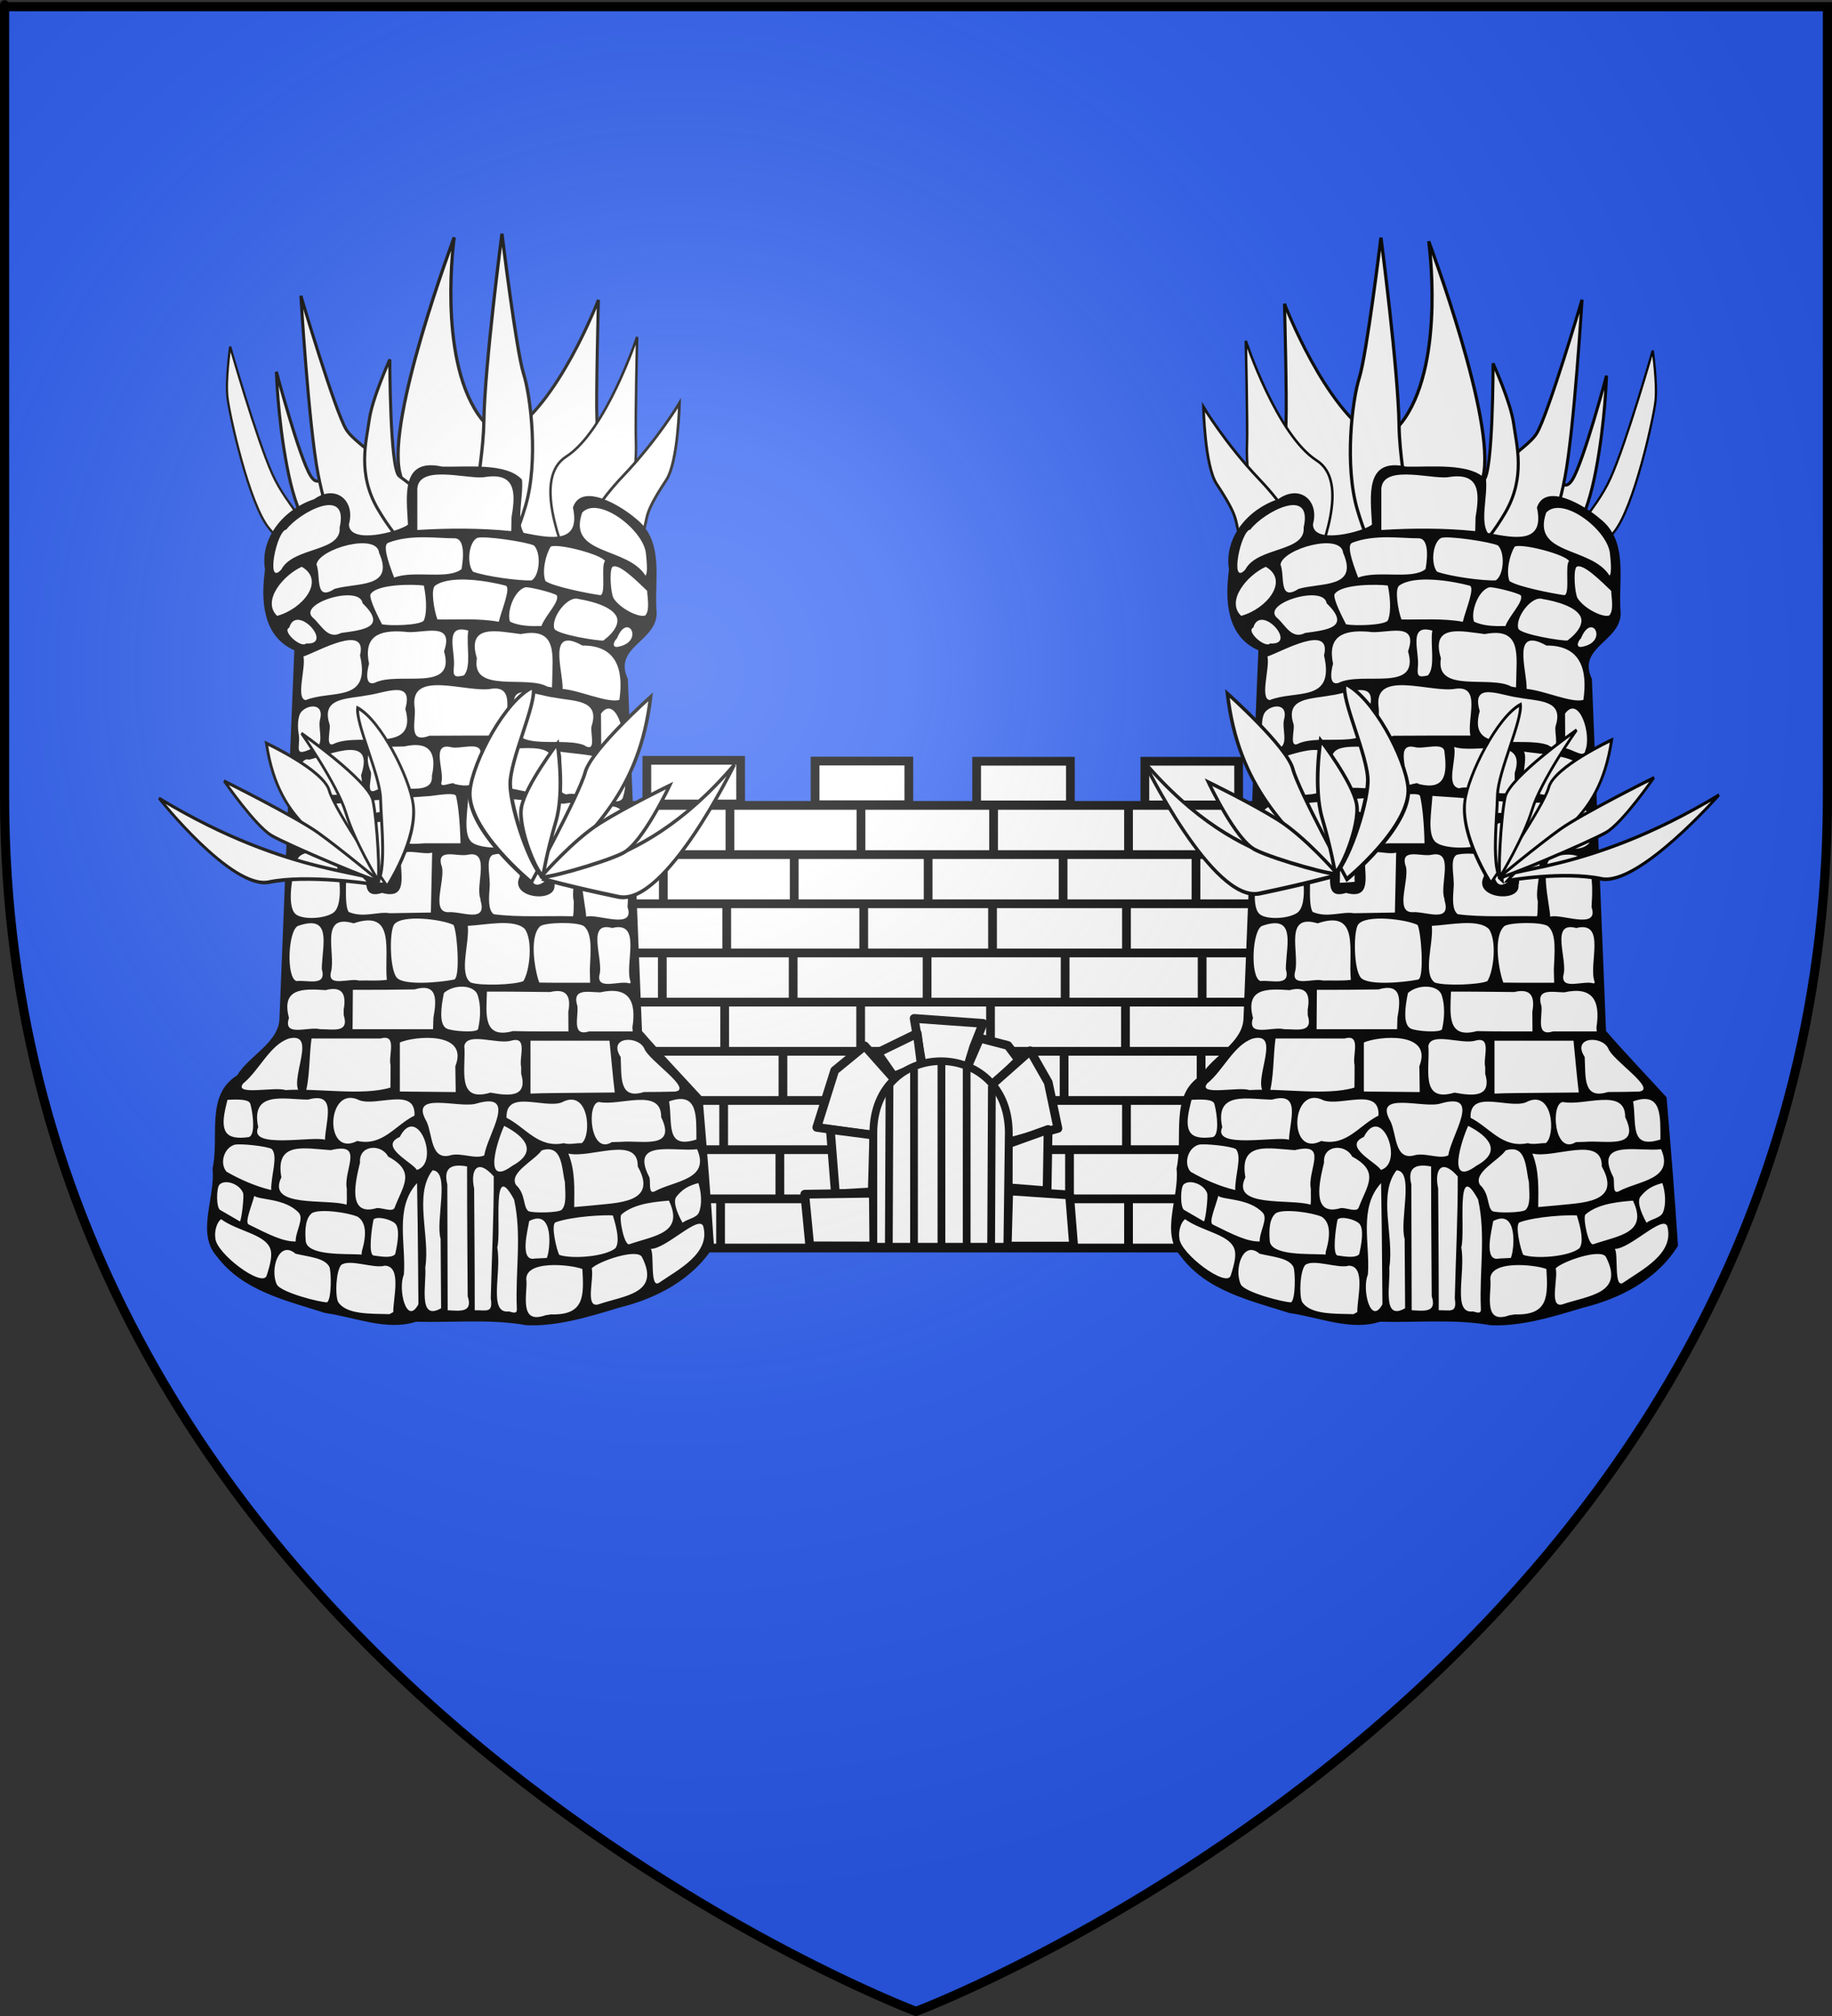
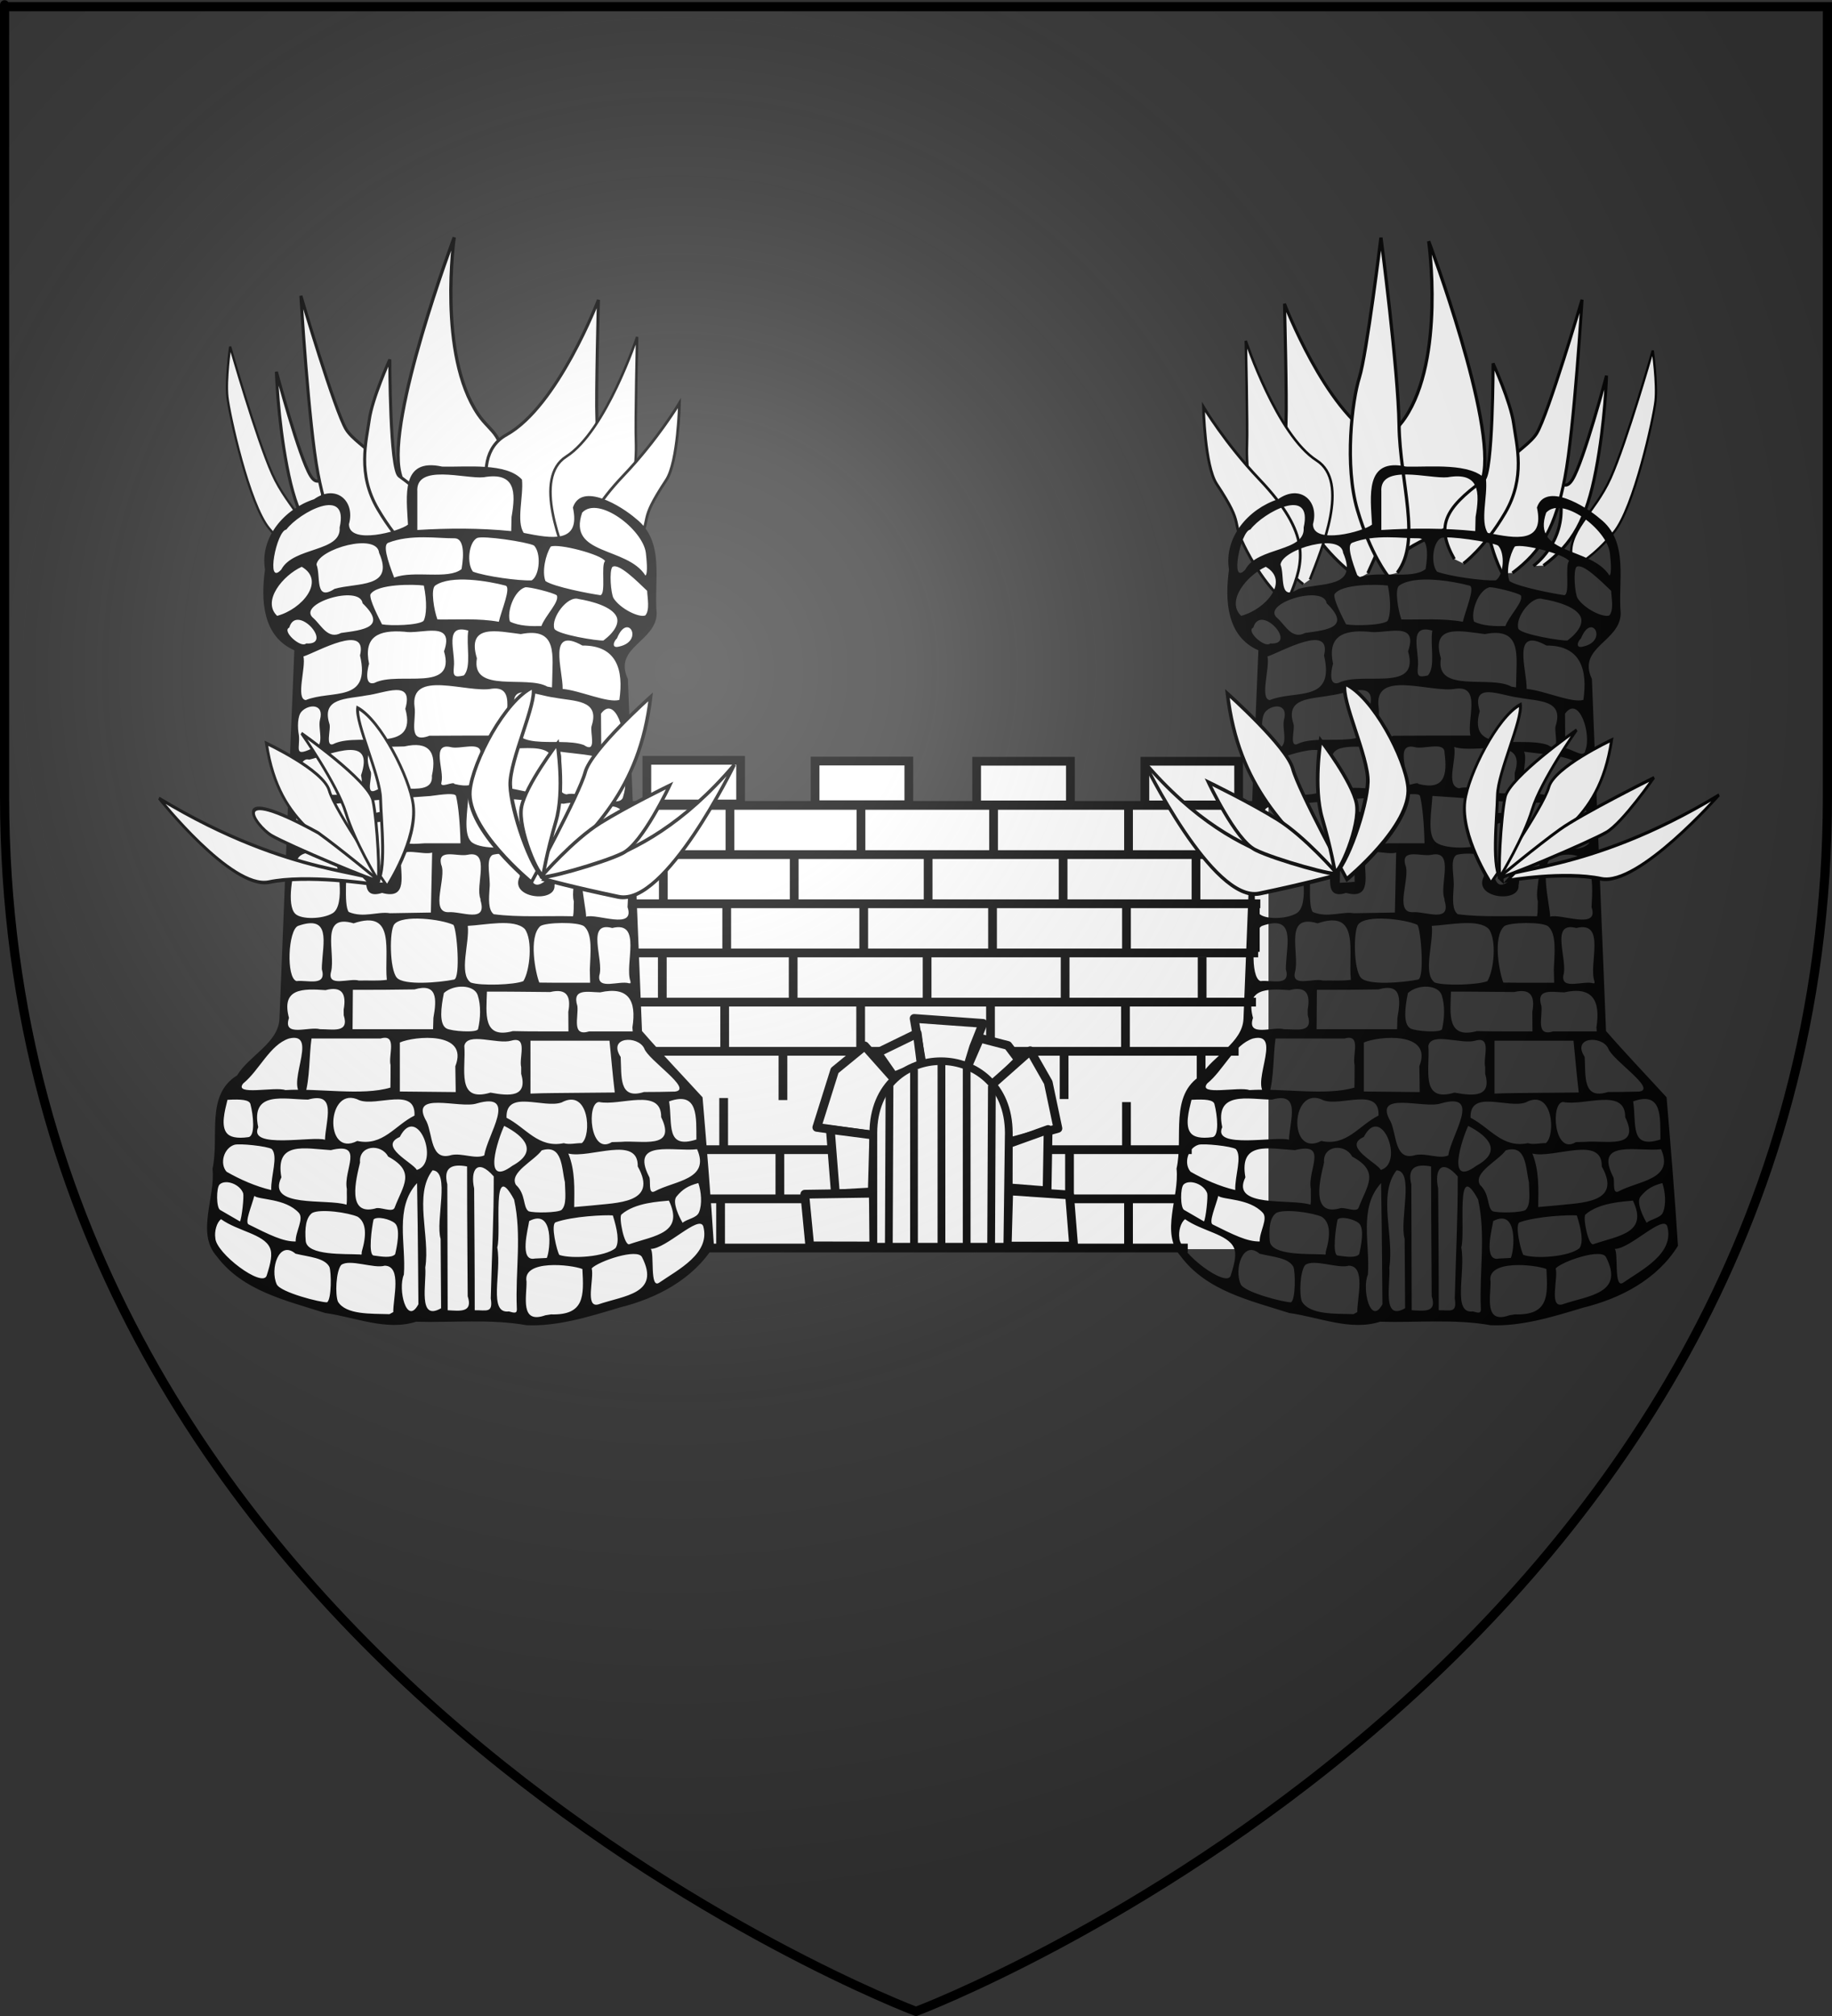
<svg xmlns="http://www.w3.org/2000/svg" xmlns:ns1="http://sodipodi.sourceforge.net/DTD/sodipodi-0.dtd" xmlns:ns2="http://www.inkscape.org/namespaces/inkscape" xmlns:xlink="http://www.w3.org/1999/xlink" height="660" width="600" version="1.0" id="svg2" ns1:version="0.32" ns2:version="0.45.1" ns1:docname="Blason_ville_fr_Torigni-sur-Vire_(Manche).svg" ns1:docbase="\Users\Augustin\Documents\heral\communes" ns2:export-filename="/Users/Augustin/Documents/temp/tyty.png" ns2:export-xdpi="144" ns2:export-ydpi="144" ns2:output_extension="org.inkscape.output.svg.inkscape">
  <rect width="100%" height="100%" fill="#333333" stroke="none" />
  <ns1:namedview ns2:window-height="712" ns2:window-width="1024" ns2:pageshadow="2" ns2:pageopacity="0.0" guidetolerance="10.0" gridtolerance="10.0" objecttolerance="10.0" borderopacity="1.0" bordercolor="#666666" pagecolor="#ffffff" id="base" showgrid="false" height="660px" ns2:zoom="0.77878755" ns2:cx="300" ns2:cy="329.99986" ns2:window-x="95" ns2:window-y="-7" ns2:current-layer="layer4" />
  <desc id="desc4">Flag of Canton of Valais (Wallis)</desc>
  <defs id="defs6">
    <linearGradient id="linearGradient2893">
      <stop style="stop-color:white;stop-opacity:0.314;" offset="0" id="stop2895" />
      <stop id="stop2897" offset="0.19" style="stop-color:white;stop-opacity:0.251;" />
      <stop style="stop-color:#6b6b6b;stop-opacity:0.125;" offset="0.6" id="stop2901" />
      <stop style="stop-color:black;stop-opacity:0.125;" offset="1" id="stop2899" />
    </linearGradient>
    <radialGradient ns2:collect="always" xlink:href="#linearGradient2893" id="radialGradient3163" gradientUnits="userSpaceOnUse" gradientTransform="matrix(1.353,0,0,1.349,-77.629,-85.747)" cx="221.445" cy="226.331" fx="221.445" fy="226.331" r="300" />
  </defs>
  <g ns2:groupmode="layer" id="layer3" ns2:label="Fond écu" style="display:inline" ns1:insensitive="true">
-     <path id="path2855" style="fill:#2b5df2;fill-opacity:1;fill-rule:evenodd;stroke:none;stroke-width:1px;stroke-linecap:butt;stroke-linejoin:miter;stroke-opacity:1" d="M 300,658.5 C 300,658.5 598.5,546.18 598.5,260.728 C 598.5,-24.723 598.5,2.176 598.5,2.176 L 1.5,2.176 L 1.5,260.728 C 1.5,546.18 300,658.5 300,658.5 z " ns1:nodetypes="cccccc" />
-   </g>
+     </g>
  <g ns2:groupmode="layer" id="layer4" ns2:label="Meubles">
    <g id="g4828" transform="matrix(-1,0,0,1,616.674,1.284)">
      <path ns1:nodetypes="cscssc" style="fill:#ffffff;fill-rule:evenodd;stroke:#000000;stroke-width:1.063px;stroke-linecap:butt;stroke-linejoin:miter;stroke-opacity:1" d="M 157.764,179.941 C 147.379,172.07 135.478,172.818 130.975,154.925 C 126.472,137.031 148.756,77.717 148.756,77.717 C 148.756,77.717 143.33,116.105 156.589,135.632 C 161.046,142.195 165.462,141.57 165.085,156.697 C 164.708,171.825 161.091,179.991 161.091,179.991" id="path4830" />
      <path ns1:nodetypes="cscssc" id="path4832" d="M 111.177,183.888 C 101.468,176.632 97.075,168.716 94.001,152.7 C 90.927,136.685 90.526,121.704 90.526,121.704 C 90.526,121.704 97.963,149.652 101.685,155.701 C 105.407,161.75 107.092,149.622 105.53,163.056 C 103.968,176.49 114.48,184.016 114.48,184.016" style="fill:#ffffff;fill-rule:evenodd;stroke:#000000;stroke-width:1px;stroke-linecap:butt;stroke-linejoin:miter;stroke-opacity:1" />
      <path style="fill:#ffffff;fill-rule:evenodd;stroke:#000000;stroke-width:1px;stroke-linecap:butt;stroke-linejoin:miter;stroke-opacity:1" d="M 121.334,186.293 C 111.626,179.038 107.232,171.121 104.159,155.106 C 101.085,139.091 98.545,96.845 98.545,96.845 C 98.545,96.845 109.672,134.558 113.394,140.607 C 117.116,146.656 131.998,152.388 130.437,165.822 C 128.875,179.256 124.638,186.422 124.638,186.422" id="path4834" ns1:nodetypes="cscssc" />
      <path id="path4836" d="M 140.365,181.753 C 146.318,171.195 143.963,165.442 130.76,155.87 C 127.642,153.609 127.672,117.682 127.672,117.682 C 127.672,117.682 121.902,130.386 120.939,137.423 C 119.976,144.46 116.92,155.038 123.773,166.698 C 130.625,178.358 137.394,183.204 137.394,183.204" style="fill:#ffffff;fill-rule:evenodd;stroke:#000000;stroke-width:1px;stroke-linecap:butt;stroke-linejoin:miter;stroke-opacity:1" ns1:nodetypes="cscssc" />
      <path id="path4838" d="M 168.698,186.352 C 163.738,175.293 151.594,150.267 165.858,142.361 C 182.714,133.018 195.987,98.169 195.987,98.169 C 195.987,98.169 195.171,129.695 195.484,136.791 C 195.798,143.886 194.494,161.9 186.601,172.883 C 178.708,183.865 171.523,188.07 171.523,188.07" style="fill:#ffffff;fill-rule:evenodd;stroke:#000000;stroke-width:1px;stroke-linecap:butt;stroke-linejoin:miter;stroke-opacity:1" ns1:nodetypes="cscssc" />
      <path id="path4840" d="M 159.043,186.205 C 151.041,175.921 158.199,156.443 158.466,137.993 C 158.733,119.543 164.397,76.512 164.397,76.512 C 164.397,76.512 169.069,114.756 171.47,122.317 C 173.871,129.879 176.381,151.12 172.113,165.638 C 167.846,180.156 162.244,187.112 162.244,187.112" style="fill:#ffffff;fill-rule:evenodd;stroke:#000000;stroke-width:1.063px;stroke-linecap:butt;stroke-linejoin:miter;stroke-opacity:1" ns1:nodetypes="cscssc" />
      <path id="path4842" d="M 101.818,182.018 C 103.852,172.79 94.441,166.964 89.172,155.16 C 83.903,143.357 75.379,113.47 75.379,113.47 C 75.379,113.47 73.851,124.344 74.48,129.997 C 75.109,135.65 81.533,165.041 88.154,173.01 C 94.775,180.98 100.117,183.643 100.117,183.643" style="fill:#ffffff;fill-rule:evenodd;stroke:#000000;stroke-width:0.738px;stroke-linecap:butt;stroke-linejoin:miter;stroke-opacity:1" ns1:nodetypes="cscssc" />
      <path ns1:nodetypes="cscssc" style="fill:#ffffff;fill-rule:evenodd;stroke:#000000;stroke-width:0.826px;stroke-linecap:butt;stroke-linejoin:miter;stroke-opacity:1" d="M 187.642,188.434 C 183.821,178.636 174.466,156.466 185.454,149.463 C 198.44,141.186 208.664,110.313 208.664,110.313 C 208.664,110.313 208.036,138.242 208.277,144.528 C 208.519,150.814 207.514,166.772 201.434,176.501 C 195.353,186.231 189.818,189.955 189.818,189.955" id="path4844" />
      <path id="path4846" d="M 194.12,193.585 C 189.714,182.733 187.028,173.709 204.267,155.594 C 215.378,143.919 222.536,131.945 222.536,131.945 C 222.536,131.945 222.131,151.23 218.216,157.154 C 208.441,171.942 214.228,168.041 208.195,179.358 C 202.163,190.676 196.472,195.184 196.472,195.184" style="fill:#ffffff;fill-rule:evenodd;stroke:#000000;stroke-width:0.902px;stroke-linecap:butt;stroke-linejoin:miter;stroke-opacity:1" ns1:nodetypes="cscssc" />
    </g>
    <g id="g4797">
      <path id="path4793" d="M 157.764,179.941 C 147.379,172.07 135.478,172.818 130.975,154.925 C 126.472,137.031 148.756,77.717 148.756,77.717 C 148.756,77.717 143.33,116.105 156.589,135.632 C 161.046,142.195 165.462,141.57 165.085,156.697 C 164.708,171.825 161.091,179.991 161.091,179.991" style="fill:#ffffff;fill-rule:evenodd;stroke:#000000;stroke-width:1.063px;stroke-linecap:butt;stroke-linejoin:miter;stroke-opacity:1" ns1:nodetypes="cscssc" />
      <path style="fill:#ffffff;fill-rule:evenodd;stroke:#000000;stroke-width:1px;stroke-linecap:butt;stroke-linejoin:miter;stroke-opacity:1" d="M 111.177,183.888 C 101.468,176.632 97.075,168.716 94.001,152.7 C 90.927,136.685 90.526,121.704 90.526,121.704 C 90.526,121.704 97.963,149.652 101.685,155.701 C 105.407,161.75 107.092,149.622 105.53,163.056 C 103.968,176.49 114.48,184.016 114.48,184.016" id="path4791" ns1:nodetypes="cscssc" />
      <path ns1:nodetypes="cscssc" id="path4777" d="M 121.334,186.293 C 111.626,179.038 107.232,171.121 104.159,155.106 C 101.085,139.091 98.545,96.845 98.545,96.845 C 98.545,96.845 109.672,134.558 113.394,140.607 C 117.116,146.656 131.998,152.388 130.437,165.822 C 128.875,179.256 124.638,186.422 124.638,186.422" style="fill:#ffffff;fill-rule:evenodd;stroke:#000000;stroke-width:1px;stroke-linecap:butt;stroke-linejoin:miter;stroke-opacity:1" />
      <path ns1:nodetypes="cscssc" style="fill:#ffffff;fill-rule:evenodd;stroke:#000000;stroke-width:1px;stroke-linecap:butt;stroke-linejoin:miter;stroke-opacity:1" d="M 140.365,181.753 C 146.318,171.195 143.963,165.442 130.76,155.87 C 127.642,153.609 127.672,117.682 127.672,117.682 C 127.672,117.682 121.902,130.386 120.939,137.423 C 119.976,144.46 116.92,155.038 123.773,166.698 C 130.625,178.358 137.394,183.204 137.394,183.204" id="path4779" />
      <path ns1:nodetypes="cscssc" style="fill:#ffffff;fill-rule:evenodd;stroke:#000000;stroke-width:1px;stroke-linecap:butt;stroke-linejoin:miter;stroke-opacity:1" d="M 168.698,186.352 C 163.738,175.293 151.594,150.267 165.858,142.361 C 182.714,133.018 195.987,98.169 195.987,98.169 C 195.987,98.169 195.171,129.695 195.484,136.791 C 195.798,143.886 194.494,161.9 186.601,172.883 C 178.708,183.865 171.523,188.07 171.523,188.07" id="path4783" />
-       <path ns1:nodetypes="cscssc" style="fill:#ffffff;fill-rule:evenodd;stroke:#000000;stroke-width:1.063px;stroke-linecap:butt;stroke-linejoin:miter;stroke-opacity:1" d="M 159.043,186.205 C 151.041,175.921 158.199,156.443 158.466,137.993 C 158.733,119.543 164.397,76.512 164.397,76.512 C 164.397,76.512 169.069,114.756 171.47,122.317 C 173.871,129.879 176.381,151.12 172.113,165.638 C 167.846,180.156 162.244,187.112 162.244,187.112" id="path4785" />
      <path ns1:nodetypes="cscssc" style="fill:#ffffff;fill-rule:evenodd;stroke:#000000;stroke-width:0.738px;stroke-linecap:butt;stroke-linejoin:miter;stroke-opacity:1" d="M 101.818,182.018 C 103.852,172.79 94.441,166.964 89.172,155.16 C 83.903,143.357 75.379,113.47 75.379,113.47 C 75.379,113.47 73.851,124.344 74.48,129.997 C 75.109,135.65 81.533,165.041 88.154,173.01 C 94.775,180.98 100.117,183.643 100.117,183.643" id="path4789" />
      <path id="path4795" d="M 187.642,188.434 C 183.821,178.636 174.466,156.466 185.454,149.463 C 198.44,141.186 208.664,110.313 208.664,110.313 C 208.664,110.313 208.036,138.242 208.277,144.528 C 208.519,150.814 207.514,166.772 201.434,176.501 C 195.353,186.231 189.818,189.955 189.818,189.955" style="fill:#ffffff;fill-rule:evenodd;stroke:#000000;stroke-width:0.826px;stroke-linecap:butt;stroke-linejoin:miter;stroke-opacity:1" ns1:nodetypes="cscssc" />
      <path ns1:nodetypes="cscssc" style="fill:#ffffff;fill-rule:evenodd;stroke:#000000;stroke-width:0.902px;stroke-linecap:butt;stroke-linejoin:miter;stroke-opacity:1" d="M 194.12,193.585 C 189.714,182.733 187.028,173.709 204.267,155.594 C 215.378,143.919 222.536,131.945 222.536,131.945 C 222.536,131.945 222.131,151.23 218.216,157.154 C 208.441,171.942 214.228,168.041 208.195,179.358 C 202.163,190.676 196.472,195.184 196.472,195.184" id="path4787" />
    </g>
    <g id="g4416" style="opacity:1;display:inline" transform="matrix(0.358,0,0,0.358,24.826,-35.925)">
      <g id="g18231" transform="translate(5.291,-22.487)">
        <path id="rect16192" style="fill:#ffffff;fill-opacity:1;stroke:none;stroke-width:8;stroke-miterlimit:4;stroke-dasharray:none;stroke-opacity:1" d="M 518.562,817.11 L 518.562,862.784 L 487.219,862.784 L 487.219,1265.158 L 1085.844,1265.158 L 1085.844,860.009 L 1059.188,860.009 L 1059.188,817.11 L 971.969,817.11 L 971.969,859.793 L 903.438,859.793 L 903.438,817.11 L 818.094,817.11 L 818.094,859.546 L 756.594,859.546 L 756.594,817.11 L 670.781,817.11 L 670.781,860.471 L 603.438,860.471 L 603.438,817.11 L 518.562,817.11 z " />
        <g id="g18176">
          <path id="path17282" style="fill:none;fill-rule:evenodd;stroke:#000000;stroke-width:7.998;stroke-linecap:butt;stroke-linejoin:miter;stroke-miterlimit:4;stroke-opacity:1" d="M 490.611,859.353 L 1082.963,859.353" />
          <path id="path17280" style="fill:none;fill-rule:evenodd;stroke:#000000;stroke-width:7.998;stroke-linecap:butt;stroke-linejoin:miter;stroke-miterlimit:4;stroke-opacity:1" d="M 491.611,904.328 L 1081.963,904.328" />
          <path id="path17278" style="fill:none;fill-rule:evenodd;stroke:#000000;stroke-width:7.998;stroke-linecap:butt;stroke-linejoin:miter;stroke-miterlimit:4;stroke-opacity:1" d="M 494.001,949.304 L 1078.353,949.304" />
          <path id="path17276" style="fill:none;fill-rule:evenodd;stroke:#000000;stroke-width:7.998;stroke-linecap:butt;stroke-linejoin:miter;stroke-miterlimit:4;stroke-opacity:1" d="M 500.001,994.279 L 1076.353,994.279" />
          <path id="path17274" style="fill:none;fill-rule:evenodd;stroke:#000000;stroke-width:7.998;stroke-linecap:butt;stroke-linejoin:miter;stroke-miterlimit:4;stroke-opacity:1" d="M 500.001,1039.254 L 1074.353,1039.254" />
          <path id="path17272" style="fill:none;fill-rule:evenodd;stroke:#000000;stroke-width:7.998;stroke-linecap:butt;stroke-linejoin:miter;stroke-miterlimit:4;stroke-opacity:1" d="M 512.137,1084.229 L 1058.489,1084.229" />
-           <path id="path17270" style="fill:none;fill-rule:evenodd;stroke:#000000;stroke-width:7.998;stroke-linecap:butt;stroke-linejoin:miter;stroke-miterlimit:4;stroke-opacity:1" d="M 556.182,1129.205 L 1018.534,1129.205" />
          <path id="path17268" style="fill:none;fill-rule:evenodd;stroke:#000000;stroke-width:7.998;stroke-linecap:butt;stroke-linejoin:miter;stroke-miterlimit:4;stroke-opacity:1" d="M 559.237,1174.18 L 1015.589,1174.18" />
          <path id="path17266" style="fill:none;fill-rule:evenodd;stroke:#000000;stroke-width:7.998;stroke-linecap:butt;stroke-linejoin:miter;stroke-miterlimit:4;stroke-opacity:1" d="M 593.155,859.126 L 593.155,903.062" />
          <path id="path17264" style="fill:none;fill-rule:evenodd;stroke:#000000;stroke-width:7.998;stroke-linecap:butt;stroke-linejoin:miter;stroke-miterlimit:4;stroke-opacity:1" d="M 713.007,859.593 L 713.007,903.529" />
          <path id="path17262" style="fill:none;fill-rule:evenodd;stroke:#000000;stroke-width:7.998;stroke-linecap:butt;stroke-linejoin:miter;stroke-miterlimit:4;stroke-opacity:1" d="M 532.2,904.464 L 532.2,948.4" />
          <path id="path17260" style="fill:none;fill-rule:evenodd;stroke:#000000;stroke-width:7.998;stroke-linecap:butt;stroke-linejoin:miter;stroke-miterlimit:4;stroke-opacity:1" d="M 834.311,859.593 L 834.311,903.529" />
          <path id="path17258" style="fill:none;fill-rule:evenodd;stroke:#000000;stroke-width:7.998;stroke-linecap:butt;stroke-linejoin:miter;stroke-miterlimit:4;stroke-opacity:1" d="M 957.775,857.724 L 957.775,901.66" />
          <path id="path17256" style="fill:none;fill-rule:evenodd;stroke:#000000;stroke-width:7.998;stroke-linecap:butt;stroke-linejoin:miter;stroke-miterlimit:4;stroke-opacity:1" d="M 1072.821,858.658 L 1072.821,902.594" />
          <path id="path17254" style="fill:none;fill-rule:evenodd;stroke:#000000;stroke-width:7.998;stroke-linecap:butt;stroke-linejoin:miter;stroke-miterlimit:4;stroke-opacity:1" d="M 651.922,906.334 L 651.922,950.27" />
          <path id="path17252" style="fill:none;fill-rule:evenodd;stroke:#000000;stroke-width:7.998;stroke-linecap:butt;stroke-linejoin:miter;stroke-miterlimit:4;stroke-opacity:1" d="M 774.45,904.464 L 774.45,948.4" />
          <path id="path17250" style="fill:none;fill-rule:evenodd;stroke:#000000;stroke-width:7.998;stroke-linecap:butt;stroke-linejoin:miter;stroke-miterlimit:4;stroke-opacity:1" d="M 897.914,903.529 L 897.914,947.465" />
          <path id="path17248" style="fill:none;fill-rule:evenodd;stroke:#000000;stroke-width:7.998;stroke-linecap:butt;stroke-linejoin:miter;stroke-miterlimit:4;stroke-opacity:1" d="M 1019.507,904.464 L 1019.507,948.4" />
          <path id="path17246" style="fill:none;fill-rule:evenodd;stroke:#000000;stroke-width:7.998;stroke-linecap:butt;stroke-linejoin:miter;stroke-miterlimit:4;stroke-opacity:1" d="M 590.19,946.531 L 590.19,990.467" />
          <path id="path17244" style="fill:none;fill-rule:evenodd;stroke:#000000;stroke-width:7.998;stroke-linecap:butt;stroke-linejoin:miter;stroke-miterlimit:4;stroke-opacity:1" d="M 715.524,948.4 L 715.524,992.336" />
          <path id="path17242" style="fill:none;fill-rule:evenodd;stroke:#000000;stroke-width:7.998;stroke-linecap:butt;stroke-linejoin:miter;stroke-miterlimit:4;stroke-opacity:1" d="M 833.376,950.27 L 833.376,994.206" />
          <path id="path17240" style="fill:none;fill-rule:evenodd;stroke:#000000;stroke-width:7.998;stroke-linecap:butt;stroke-linejoin:miter;stroke-miterlimit:4;stroke-opacity:1" d="M 955.904,948.4 L 955.904,992.336" />
          <path id="path17238" style="fill:none;fill-rule:evenodd;stroke:#000000;stroke-width:7.998;stroke-linecap:butt;stroke-linejoin:miter;stroke-miterlimit:4;stroke-opacity:1" d="M 1025.119,997.945 L 1025.119,1041.881" />
          <path id="path17236" style="fill:none;fill-rule:evenodd;stroke:#000000;stroke-width:7.998;stroke-linecap:butt;stroke-linejoin:miter;stroke-miterlimit:4;stroke-opacity:1" d="M 1073.756,949.335 L 1073.756,993.271" />
          <path id="path17234" style="fill:none;fill-rule:evenodd;stroke:#000000;stroke-width:7.998;stroke-linecap:butt;stroke-linejoin:miter;stroke-miterlimit:4;stroke-opacity:1" d="M 531.264,993.271 L 531.264,1037.207" />
          <path id="path17232" style="fill:none;fill-rule:evenodd;stroke:#000000;stroke-width:7.998;stroke-linecap:butt;stroke-linejoin:miter;stroke-miterlimit:4;stroke-opacity:1" d="M 650.987,994.206 L 650.987,1038.142" />
          <path id="path17230" style="fill:none;fill-rule:evenodd;stroke:#000000;stroke-width:7.998;stroke-linecap:butt;stroke-linejoin:miter;stroke-miterlimit:4;stroke-opacity:1" d="M 773.515,994.206 L 773.515,1038.142" />
          <path id="path17228" style="fill:none;fill-rule:evenodd;stroke:#000000;stroke-width:7.998;stroke-linecap:butt;stroke-linejoin:miter;stroke-miterlimit:4;stroke-opacity:1" d="M 899.784,995.141 L 899.784,1039.077" />
          <path id="path17226" style="fill:none;fill-rule:evenodd;stroke:#000000;stroke-width:7.998;stroke-linecap:butt;stroke-linejoin:miter;stroke-miterlimit:4;stroke-opacity:1" d="M 954.969,1040.947 L 954.969,1084.883" />
          <path id="path17224" style="fill:none;fill-rule:evenodd;stroke:#000000;stroke-width:7.998;stroke-linecap:butt;stroke-linejoin:miter;stroke-miterlimit:4;stroke-opacity:1" d="M 831.505,1040.947 L 831.505,1084.883" />
          <path id="path17222" style="fill:none;fill-rule:evenodd;stroke:#000000;stroke-width:7.998;stroke-linecap:butt;stroke-linejoin:miter;stroke-miterlimit:4;stroke-opacity:1" d="M 712.718,1036.273 L 712.718,1080.209" />
          <path id="path17220" style="fill:none;fill-rule:evenodd;stroke:#000000;stroke-width:7.998;stroke-linecap:butt;stroke-linejoin:miter;stroke-miterlimit:4;stroke-opacity:1" d="M 588.32,1040.947 L 588.32,1084.883" />
          <path id="path17218" style="fill:none;fill-rule:evenodd;stroke:#000000;stroke-width:7.998;stroke-linecap:butt;stroke-linejoin:miter;stroke-miterlimit:4;stroke-opacity:1" d="M 641.633,1084.883 L 641.633,1128.819" />
          <path id="path17216" style="fill:none;fill-rule:evenodd;stroke:#000000;stroke-width:7.998;stroke-linecap:butt;stroke-linejoin:miter;stroke-miterlimit:4;stroke-opacity:1" d="M 772.58,1083.948 L 772.58,1127.884" />
          <path id="path17214" style="fill:none;fill-rule:evenodd;stroke:#000000;stroke-width:7.998;stroke-linecap:butt;stroke-linejoin:miter;stroke-miterlimit:4;stroke-opacity:1" d="M 898.849,1083.948 L 898.849,1127.884" />
          <path id="path17212" style="fill:none;fill-rule:evenodd;stroke:#000000;stroke-width:7.998;stroke-linecap:butt;stroke-linejoin:miter;stroke-miterlimit:4;stroke-opacity:1" d="M 1024.183,1082.078 L 1024.183,1126.014" />
          <path id="path17210" style="fill:none;fill-rule:evenodd;stroke:#000000;stroke-width:7.998;stroke-linecap:butt;stroke-linejoin:miter;stroke-miterlimit:4;stroke-opacity:1" d="M 711.686,1127.748 L 711.686,1171.684" />
          <path id="path17208" style="fill:none;fill-rule:evenodd;stroke:#000000;stroke-width:7.998;stroke-linecap:butt;stroke-linejoin:miter;stroke-miterlimit:4;stroke-opacity:1" d="M 587.384,1126.949 L 587.384,1170.885" />
          <path id="path17206" style="fill:none;fill-rule:evenodd;stroke:#000000;stroke-width:7.998;stroke-linecap:butt;stroke-linejoin:miter;stroke-miterlimit:4;stroke-opacity:1" d="M 836.182,1127.884 L 836.182,1171.82" />
          <path id="path17204" style="fill:none;fill-rule:evenodd;stroke:#000000;stroke-width:7.998;stroke-linecap:butt;stroke-linejoin:miter;stroke-miterlimit:4;stroke-opacity:1" d="M 955.904,1130.688 L 955.904,1174.625" />
          <path id="path17202" style="fill:none;fill-rule:evenodd;stroke:#000000;stroke-width:7.998;stroke-linecap:butt;stroke-linejoin:miter;stroke-miterlimit:4;stroke-opacity:1" d="M 638.827,1174.625 L 638.827,1218.561" />
          <path id="path17200" style="fill:none;fill-rule:evenodd;stroke:#000000;stroke-width:7.998;stroke-linecap:butt;stroke-linejoin:miter;stroke-miterlimit:4;stroke-opacity:1" d="M 903.784,1175.56 L 903.784,1219.496" />
          <path id="path17198" style="fill:none;fill-rule:evenodd;stroke:#000000;stroke-width:7.998;stroke-linecap:butt;stroke-linejoin:miter;stroke-miterlimit:4;stroke-opacity:1" d="M 957.775,1218.561 L 957.775,1262.497" />
          <path id="path17196" style="fill:none;fill-rule:evenodd;stroke:#000000;stroke-width:7.998;stroke-linecap:butt;stroke-linejoin:miter;stroke-miterlimit:4;stroke-opacity:1" d="M 584.578,1219.496 L 584.578,1263.432" />
          <path id="path17194" style="fill:none;fill-rule:evenodd;stroke:#000000;stroke-width:7.998;stroke-linecap:butt;stroke-linejoin:miter;stroke-miterlimit:4;stroke-opacity:1" d="M 972.73,818.984 L 1058.512,818.984 L 1058.512,858.912 L 972.73,858.912 L 972.73,818.984 z " />
          <path id="path17192" style="fill:none;fill-rule:evenodd;stroke:#000000;stroke-width:7.998;stroke-linecap:butt;stroke-linejoin:miter;stroke-miterlimit:4;stroke-opacity:1" d="M 818.814,818.983 L 904.596,818.983 L 904.596,858.912 L 818.814,858.912 L 818.814,818.983 z " />
          <path id="path17190" style="fill:none;fill-rule:evenodd;stroke:#000000;stroke-width:7.998;stroke-linecap:butt;stroke-linejoin:miter;stroke-miterlimit:4;stroke-opacity:1" d="M 671.024,818.804 L 756.806,818.804 L 756.806,858.733 L 671.024,858.733 L 671.024,818.804 z " />
          <path id="path17188" style="fill:none;fill-rule:evenodd;stroke:#000000;stroke-width:7.998;stroke-linecap:butt;stroke-linejoin:miter;stroke-miterlimit:4;stroke-opacity:1" d="M 517.108,818.128 L 602.89,818.128 L 602.89,858.057 L 517.108,858.057 L 517.108,818.128 z " />
          <path id="path17186" style="fill:none;fill-rule:evenodd;stroke:#000000;stroke-width:8;stroke-linecap:butt;stroke-linejoin:miter;stroke-miterlimit:4;stroke-dasharray:none;stroke-opacity:1" d="M 573.22,1219.155 L 1002.32,1219.155" />
          <path id="path17184" style="fill:none;fill-rule:evenodd;stroke:#000000;stroke-width:7.998;stroke-linecap:butt;stroke-linejoin:miter;stroke-miterlimit:4;stroke-opacity:1" d="M 564.866,1264.13 L 1011.959,1264.13" />
          <path id="path17182" style="fill:none;fill-rule:evenodd;stroke:#000000;stroke-width:7.998;stroke-linecap:butt;stroke-linejoin:miter;stroke-miterlimit:4;stroke-opacity:1" d="M 772.58,1175.897 L 772.58,1219.834" />
          <path id="path17180" style="fill:none;fill-rule:evenodd;stroke:#000000;stroke-width:7.998;stroke-linecap:butt;stroke-linejoin:miter;stroke-miterlimit:4;stroke-opacity:1" d="M 711.686,1219.697 L 711.686,1263.634" />
          <path id="path16136" style="fill:none;fill-rule:evenodd;stroke:#000000;stroke-width:7.998;stroke-linecap:butt;stroke-linejoin:miter;stroke-miterlimit:4;stroke-opacity:1" d="M 836.182,1219.833 L 836.182,1263.77" />
        </g>
      </g>
      <g id="g4060" style="fill:#e7caca;fill-opacity:1" transform="translate(7.483,-24.965)">
        <g id="g4992" style="fill:#ffffff;fill-opacity:1;stroke:#000000;stroke-width:8;stroke-miterlimit:4;stroke-dasharray:none;stroke-opacity:1">
          <path id="path7481" style="fill:#ffffff;fill-opacity:1;stroke:#000000;stroke-width:8;stroke-linecap:butt;stroke-linejoin:round;stroke-miterlimit:4;stroke-dasharray:none;stroke-dashoffset:0.1;stroke-opacity:1" d="M 742.165,1113.102 L 723.092,1163.716 L 670.419,1156.265 L 686.758,1104.236 L 714.237,1081.748 L 742.165,1113.102 z " />
          <path id="path7484" style="fill:#ffffff;fill-opacity:1;stroke:#000000;stroke-width:8;stroke-linecap:butt;stroke-linejoin:round;stroke-miterlimit:4;stroke-dasharray:none;stroke-dashoffset:0.1;stroke-opacity:1" d="M 722.54,1163.351 L 721.137,1215.261 L 687.465,1217.132 L 682.788,1158.206 L 722.54,1163.351 z " />
          <path id="path7486" style="fill:#ffffff;fill-opacity:1;stroke:#000000;stroke-width:8;stroke-linecap:butt;stroke-linejoin:round;stroke-miterlimit:4;stroke-dasharray:none;stroke-dashoffset:0.1;stroke-opacity:1" d="M 901.655,1218.067 L 905.396,1264.833 L 844.6,1264.833 L 846.003,1214.326 L 901.655,1218.067 z " />
          <path id="path7488" style="fill:#ffffff;fill-opacity:1;stroke:#000000;stroke-width:8;stroke-linecap:butt;stroke-linejoin:round;stroke-miterlimit:4;stroke-dasharray:none;stroke-dashoffset:0.1;stroke-opacity:1" d="M 813.929,1082.664 L 808.268,1101.121 L 766.756,1099.177 L 759.447,1056.633 L 822.487,1061.169 L 813.929,1082.664 z " />
          <path id="path8376" style="fill:#ffffff;fill-opacity:1;stroke:#000000;stroke-width:8;stroke-linecap:butt;stroke-linejoin:round;stroke-miterlimit:4;stroke-dasharray:none;stroke-dashoffset:0.1;stroke-opacity:1" d="M 766.032,1099.281 L 740.779,1109.569 L 725.813,1088.057 L 762.291,1070.285 L 766.032,1099.281 z " />
          <path id="path8381" style="fill:#ffffff;fill-opacity:1;stroke:#000000;stroke-width:8;stroke-linecap:butt;stroke-linejoin:round;stroke-miterlimit:4;stroke-dasharray:none;stroke-dashoffset:0.1;stroke-opacity:1" d="M 829.635,1119.858 L 807.906,1101.601 L 819.589,1074.694 L 845.207,1081.356 L 855.189,1094.576 L 829.635,1119.858 z " />
          <path id="path8383" style="fill:#ffffff;fill-opacity:1;stroke:#000000;stroke-width:8;stroke-linecap:butt;stroke-linejoin:round;stroke-miterlimit:4;stroke-dasharray:none;stroke-dashoffset:0.1;stroke-opacity:1" d="M 890.979,1157.204 L 846.894,1169.482 L 831.072,1116.791 L 865.613,1086.202 L 882.134,1115.194 L 890.979,1157.204 z " />
          <path id="path8386" style="fill:#ffffff;fill-opacity:1;stroke:#000000;stroke-width:8;stroke-linecap:butt;stroke-linejoin:round;stroke-miterlimit:4;stroke-dasharray:none;stroke-dashoffset:0.1;stroke-opacity:1" d="M 881.077,1214.326 L 845.535,1211.52 L 845.535,1171.301 L 882.013,1158.206 L 881.077,1214.326 z " />
          <path id="path8388" style="fill:#ffffff;fill-opacity:1;stroke:#000000;stroke-width:8;stroke-linecap:butt;stroke-linejoin:round;stroke-miterlimit:4;stroke-dasharray:none;stroke-dashoffset:0.1;stroke-opacity:1" d="M 722.89,1264.741 L 663.965,1264.624 L 659.405,1217.39 L 722.072,1216.455 L 722.89,1264.741 z " />
        </g>
        <g id="g4976" style="fill:#ffffff;fill-opacity:1;stroke:#000000;stroke-width:6.905;stroke-miterlimit:4;stroke-dasharray:none;stroke-opacity:1" transform="matrix(1.026,0,0,1.002,-19.666,-3.067)">
          <g id="g4984" style="fill:#ffffff;fill-opacity:1;stroke:#000000;stroke-width:6.905;stroke-miterlimit:4;stroke-dasharray:none;stroke-opacity:1">
            <path id="rect4806" style="fill:#ffffff;fill-opacity:1;stroke:#000000;stroke-width:6.905;stroke-linecap:butt;stroke-linejoin:round;stroke-miterlimit:4;stroke-dasharray:none;stroke-dashoffset:0.1;stroke-opacity:1" d="M 723.008,1161.998 C 723.293,1074.545 843.519,1075.074 843.791,1161.998 L 842.471,1265.868 L 723.008,1265.868 L 723.008,1161.998 z " />
            <path id="path8394" style="fill:#ffffff;fill-opacity:1;fill-rule:evenodd;stroke:#000000;stroke-width:6.905;stroke-linecap:butt;stroke-linejoin:miter;stroke-miterlimit:4;stroke-dasharray:none;stroke-opacity:1" d="M 737.412,1118.739 L 736.794,1266.513" />
            <path id="path8396" style="fill:#ffffff;fill-opacity:1;fill-rule:evenodd;stroke:#000000;stroke-width:6.905;stroke-linecap:butt;stroke-linejoin:miter;stroke-miterlimit:4;stroke-dasharray:none;stroke-opacity:1" d="M 759.259,1103.876 L 759.259,1265.833" />
            <path id="path8398" style="fill:#ffffff;fill-opacity:1;fill-rule:evenodd;stroke:#000000;stroke-width:6.905;stroke-linecap:butt;stroke-linejoin:miter;stroke-miterlimit:4;stroke-dasharray:none;stroke-opacity:1" d="M 783.73,1097.607 L 783.73,1265.819" />
            <path id="path8400" style="fill:#ffffff;fill-opacity:1;fill-rule:evenodd;stroke:#000000;stroke-width:6.905;stroke-linecap:butt;stroke-linejoin:miter;stroke-miterlimit:4;stroke-dasharray:none;stroke-opacity:1" d="M 806.217,1101.576 L 806.217,1265.157" />
            <path id="path8402" style="fill:#ffffff;fill-opacity:1;fill-rule:evenodd;stroke:#000000;stroke-width:6.905;stroke-linecap:butt;stroke-linejoin:miter;stroke-miterlimit:4;stroke-dasharray:none;stroke-opacity:1" d="M 828.701,1119.05 L 828.045,1264.548" />
          </g>
        </g>
      </g>
      <g id="g2119" transform="translate(247.954,-827.605)">
        <g id="g11024" transform="translate(-1361.835,-74.826)">
          <path id="rect10331" style="fill:#ffffff;fill-opacity:1;stroke:none;stroke-width:7;stroke-miterlimit:4;stroke-dasharray:none;stroke-opacity:1" d="M 1438.062,1430.25 C 1428.102,1429.488 1420.488,1437.975 1419.656,1447.344 C 1417.624,1459.317 1419.317,1471.499 1419.812,1483.531 C 1408.099,1491.074 1393.657,1493.869 1379.812,1494.375 C 1372.294,1494.719 1361.822,1491.632 1361.781,1482.562 C 1364.728,1473.171 1362.438,1459.939 1351.781,1456.562 C 1341.989,1453.306 1334.218,1461.233 1325.408,1463.927 C 1303.697,1473.503 1285.817,1495.926 1288.594,1520.688 C 1288.716,1532.122 1286.236,1543.852 1288.03,1555.433 C 1289.42,1572.773 1299.048,1590.005 1315.875,1596.219 C 1310.864,1710.046 1306.996,1823.938 1301.875,1937.75 C 1298.301,1957.07 1279.406,1967.061 1267.656,1981 C 1264.661,1985.569 1261.156,1989.226 1256.625,1992.281 C 1242.419,2005.435 1243.311,2026.685 1243.135,2044.562 C 1243.527,2054.391 1241.986,2064.132 1241.156,2073.781 C 1242.712,2096.631 1230.465,2119.892 1239.062,2142.125 C 1251.778,2165.388 1276.199,2179.313 1300.41,2187.997 C 1318.75,2194.186 1337.137,2200.961 1356.321,2204.056 C 1378.707,2208.911 1402.437,2216.632 1425.219,2209.469 C 1459.372,2210.288 1493.9,2206.896 1527.719,2212.719 C 1562.127,2213.434 1594.786,2200.925 1627.351,2191.672 C 1654.395,2182.544 1680.23,2166.168 1695.625,2141.531 C 1692.727,2096.669 1689.036,2051.863 1685.312,2007.062 C 1666.772,1986.89 1647.871,1967.035 1629.875,1946.375 C 1625.447,1838.973 1621.245,1731.563 1616.938,1624.156 C 1611.726,1614.671 1613.826,1602.485 1621.594,1595.031 C 1630.118,1585.398 1644.004,1577.101 1643.156,1562.406 C 1641.044,1538.389 1648.034,1512.051 1635.375,1490.062 C 1626.528,1476.947 1612.261,1468.439 1598.156,1461.906 C 1590.245,1458.621 1578.057,1455.339 1572.375,1463.656 C 1568.904,1468.025 1572.988,1473.802 1571.812,1478.969 C 1571.949,1488.515 1563.246,1495.631 1554.094,1495.594 C 1543.402,1496.391 1532.924,1493.809 1522.469,1491.938 C 1515.071,1480.073 1519.818,1465.144 1520.094,1452.062 C 1520.05,1447.447 1522.004,1441.21 1516.375,1439.125 C 1499.438,1429.231 1478.839,1431.729 1460.001,1431.47 C 1452.479,1432.298 1445.439,1430.413 1438.062,1430.25 z " />
          <path id="path10736" style="fill:#000000;fill-opacity:1;stroke:none;stroke-opacity:1" d="M 1512.515,1475.584 C 1512.414,1479.875 1512.313,1484.167 1512.213,1488.459 C 1483.699,1485.609 1454.92,1485.666 1426.326,1487.446 C 1426.326,1475.788 1426.326,1464.13 1426.326,1452.472 C 1424.435,1426.369 1470.194,1440.928 1486.941,1439.231 C 1516.229,1434.15 1516.524,1452.693 1512.515,1475.584 z M 1301.826,1523.681 C 1287.299,1539.48 1297.54,1488.011 1306.479,1487.056 C 1318.184,1471.514 1364.063,1446.569 1355.241,1485.192 C 1357.037,1507.93 1313.015,1502.498 1301.826,1523.681 z M 1635.363,1508.215 C 1635.932,1513.39 1637.466,1527.166 1635.033,1529.127 C 1618.184,1502.397 1563.375,1510.917 1577.131,1471.558 C 1591.758,1455.855 1632.374,1486.585 1635.363,1508.215 z M 1405.126,1530.973 C 1398.636,1514.12 1394.782,1501.035 1399.702,1499.119 C 1420.414,1491.049 1444.943,1495.181 1460.366,1495.037 C 1468.924,1494.957 1469.185,1509.435 1466.786,1523.194 C 1454.543,1533.203 1423.349,1524.007 1405.126,1530.973 z M 1533.026,1501.608 C 1539.76,1508.413 1538.352,1528.848 1530.991,1533.508 C 1519.807,1534.148 1488.373,1529.802 1477.235,1525.548 C 1471.387,1518.191 1473.214,1498.893 1480.958,1494.754 C 1486.77,1492.408 1526.245,1498.279 1533.026,1501.608 z M 1350.576,1541.307 C 1331.983,1553.321 1338.252,1529.253 1334.068,1519.053 C 1336.041,1504.675 1389.47,1489.545 1391.351,1508.369 C 1405.768,1541.101 1370.953,1535.285 1350.576,1541.307 z M 1598.081,1515.891 C 1594.064,1519.417 1599.116,1545.512 1593.872,1547.063 C 1583.993,1545.728 1551.02,1539.38 1543.526,1534.133 C 1540.193,1525.369 1543.681,1510.044 1548.397,1502.584 C 1555.814,1499.641 1594.761,1509.852 1598.081,1515.891 z M 1298.076,1565.959 C 1283.878,1552.464 1303.346,1528.944 1320.576,1521.091 C 1342.617,1533.849 1321.113,1559.774 1298.076,1565.959 z M 1636.565,1543.084 C 1636.809,1549.524 1639.205,1560.684 1634.864,1565.59 C 1629.152,1567.837 1612.123,1559.607 1605.801,1549.799 C 1603.343,1545.305 1601.772,1525.27 1604.701,1521.285 C 1610.295,1517.06 1627.705,1534.643 1636.565,1543.084 z M 1506.976,1538.299 C 1512.458,1539.756 1503.176,1561.221 1500.867,1571.379 C 1482.328,1568.049 1463.45,1569.55 1444.721,1569.274 C 1441.729,1561.491 1438.258,1541.374 1442.71,1538.243 C 1456.969,1528.213 1491.488,1534.184 1506.976,1538.299 z M 1431.986,1570.632 C 1426.872,1574.712 1401.835,1575.193 1394.024,1573.719 C 1390.906,1567.602 1382.419,1551.268 1383.39,1546.391 C 1389.251,1536.438 1423.82,1537.041 1432.274,1538.261 C 1435.361,1553.142 1434.682,1565.943 1431.986,1570.632 z M 1539.826,1575.283 C 1530.67,1575.543 1519.244,1575.338 1511.104,1571.2 C 1507.967,1562.707 1514.609,1543.006 1525.002,1539.857 C 1528.501,1539.238 1550.445,1544.663 1553.885,1547.184 C 1556.778,1552.961 1543.205,1565.866 1539.826,1575.283 z M 1356.576,1581.612 C 1344.614,1587.812 1338.829,1575.037 1331.502,1568.296 C 1314.557,1555.088 1373.815,1536.844 1376.242,1554.459 C 1399.312,1576.704 1376.416,1578.857 1356.576,1581.612 z M 1596.633,1588.487 C 1591.812,1589.104 1554.391,1583.027 1551.714,1577.786 C 1548.302,1567.926 1563.777,1547.131 1573.823,1550.562 C 1586.439,1552.596 1604.022,1557.573 1608.435,1566.437 C 1611.344,1572.281 1607.338,1580.343 1596.633,1588.487 z M 1324.609,1591.198 C 1319.866,1595.887 1302.017,1579.776 1309.16,1576.729 C 1315.753,1553.912 1350.564,1593.041 1324.609,1591.198 z M 1611.101,1593.994 C 1603.392,1596.165 1606.033,1589.058 1608.976,1586.522 C 1618.744,1562.107 1633.996,1588.939 1611.101,1593.994 z M 1468.841,1620.459 C 1459.831,1622.65 1459.043,1620.764 1459.732,1612.801 C 1461.465,1598.996 1450.207,1572.821 1472.942,1579.459 C 1470.807,1592.292 1476.149,1612.885 1468.841,1620.459 z M 1387.108,1627.284 C 1376.259,1630.476 1381.913,1610.357 1382.17,1609.887 C 1376.952,1585.139 1390.519,1578.568 1414.465,1580.463 C 1429.378,1583.245 1460.964,1569.354 1450.744,1598.405 C 1462.052,1636.857 1409.178,1616.21 1387.108,1627.284 z M 1549.646,1627.334 L 1549.646,1627.334 L 1549.51,1631.399 L 1545.326,1630.695 C 1526.407,1619.891 1475.257,1637.385 1480.815,1604.801 C 1471.051,1572.58 1500.18,1580.148 1520.981,1582.64 C 1555.443,1575.913 1549.831,1602.529 1549.646,1627.334 z M 1324.23,1642.992 C 1314.811,1641.829 1324.569,1613.027 1322.123,1603.119 C 1334.602,1599.032 1381.158,1572.125 1373.893,1602.175 C 1384.09,1645.978 1347.844,1633.39 1324.23,1642.992 z M 1611.148,1642.834 C 1600.42,1645.922 1575.293,1634.241 1559.261,1632.793 C 1559.638,1615.72 1544.874,1574.906 1577.326,1593.106 C 1609.076,1592.887 1615.103,1615.745 1611.148,1642.834 z M 1470.402,1675.459 C 1459.392,1675.462 1448.381,1675.491 1437.371,1675.602 C 1416.802,1683.43 1425.61,1661.209 1423.829,1649.599 C 1418.894,1614.101 1472.261,1637.057 1494.603,1632.571 C 1518.084,1629.734 1504.36,1660.434 1507.826,1675.459 C 1495.351,1675.459 1482.877,1675.459 1470.402,1675.459 z M 1351.076,1682.462 C 1340.938,1688.3 1347.852,1669.163 1345.826,1664.468 C 1338.42,1640.599 1361.95,1642.185 1379.671,1638.744 C 1396.721,1636.723 1423.249,1623.552 1415.326,1650.956 C 1427.106,1692.938 1374.771,1672.675 1351.076,1682.462 z M 1585.826,1666.459 C 1583.851,1671.783 1591.266,1692.575 1578.576,1684.051 C 1554.812,1675.484 1504.812,1694.008 1516.326,1653.097 C 1508.203,1625.403 1534.903,1638.739 1551.98,1640.744 C 1569.653,1644.224 1593.509,1642.354 1585.826,1666.459 z M 1329.326,1687.515 C 1313.074,1695.069 1319.19,1686.84 1317.986,1675.169 C 1316.582,1668.136 1316.615,1657.705 1320.38,1653.531 C 1326.532,1646.711 1341.49,1645.759 1337.245,1661.043 C 1335.062,1670.206 1343.073,1686.936 1329.326,1687.515 z M 1612.833,1689.334 C 1612.387,1696.727 1599.758,1687.196 1594.576,1687.125 C 1594.501,1676.556 1594.427,1665.987 1594.352,1655.417 C 1607.071,1637.818 1619.011,1674.341 1612.833,1689.334 z M 1460.326,1719.709 C 1459.492,1716.809 1446.515,1724.356 1448.377,1718.215 C 1451.241,1707.468 1438.741,1681.959 1456.711,1685.959 C 1465.105,1688.426 1484.351,1680.328 1484.132,1691.181 C 1486.814,1711.506 1484.211,1725.741 1460.326,1719.709 z M 1388.326,1725.471 C 1377.827,1730.494 1386.342,1711.146 1383.326,1707.623 C 1373.558,1681.87 1396.817,1686.329 1414.494,1685.38 C 1436.536,1680.384 1444.513,1690.061 1439.642,1712.182 C 1441.45,1733.567 1402.329,1717.904 1388.326,1725.471 z M 1548.326,1709.623 C 1548.326,1711.472 1548.326,1713.321 1548.326,1715.17 C 1553.347,1741.96 1512.639,1718.526 1497.416,1723.66 C 1484.806,1721.172 1495.406,1697.457 1492.938,1685.837 C 1512.523,1692.486 1560.022,1674.397 1548.326,1709.623 z M 1323.576,1733.713 C 1310.123,1742.125 1314.722,1692.885 1327.312,1697.471 C 1348.147,1692.381 1387.666,1674.191 1374.826,1711.824 C 1381.507,1740.427 1339.293,1722.999 1323.576,1733.713 z M 1614.64,1731.084 C 1612.471,1744.068 1576.036,1725.334 1562.784,1729.228 C 1548.949,1727.004 1561.356,1698.642 1556.826,1690.146 C 1582.955,1694.045 1626.307,1692.438 1614.64,1731.084 z M 1362.629,1775.86 C 1327.263,1781.959 1349.365,1756.397 1343.248,1738.459 C 1374.099,1735.651 1407.249,1732.828 1438.159,1730.714 C 1449.264,1729.238 1460.985,1727.623 1461.741,1730.762 C 1463.934,1739.869 1465.479,1756.69 1465.805,1773.959 C 1454.838,1773.959 1443.871,1773.959 1432.905,1773.959 C 1419.636,1774.828 1405.477,1776.535 1410.589,1758.562 C 1417.913,1738.556 1391.273,1744.406 1381.138,1748.383 C 1377.364,1760.991 1388.29,1780.866 1362.629,1775.86 z M 1588.994,1775.834 L 1588.994,1775.834 L 1588.6,1777.383 L 1583.506,1777.121 C 1563.241,1779.002 1545.189,1779.224 1551.826,1755.309 C 1551.13,1743.742 1524.33,1744.099 1520.326,1751.153 C 1521.747,1759.998 1524.351,1772.005 1518.732,1774.671 C 1508.799,1779.384 1481.701,1779.269 1475.273,1772.148 C 1468.389,1764.521 1472.267,1744.714 1473.031,1730.623 C 1502.103,1732.332 1531.103,1735.202 1560.11,1737.794 C 1590.333,1732.119 1590.614,1750.75 1588.994,1775.834 z M 1329.281,1774.526 C 1326.072,1776.076 1317.501,1777.806 1316.282,1776.544 C 1314.304,1770.809 1312.992,1752.405 1318.613,1744.463 C 1321.566,1740.29 1327.458,1738.228 1332.483,1741.998 C 1340.224,1747.806 1337.317,1777.047 1329.281,1774.526 z M 1616.136,1747.189 C 1620.624,1756.722 1616.919,1764.428 1616.288,1773.981 C 1611.285,1779.266 1601.141,1780.572 1596.563,1776.469 C 1590.826,1771.327 1591.973,1752.959 1595.425,1745.781 C 1600.68,1736.615 1611.34,1739.999 1616.136,1747.189 z M 1401.937,1809.152 C 1397.416,1809.694 1392.858,1809.807 1388.317,1810.088 C 1389.038,1791.91 1387.251,1771.375 1389.514,1754.646 C 1393.779,1754 1398.867,1753.749 1400.621,1756.258 C 1407.146,1765.587 1400.842,1797.15 1401.937,1809.152 z M 1543.326,1784.488 C 1543.326,1792.427 1543.326,1800.366 1543.326,1808.305 C 1523.072,1824.888 1529.205,1777.925 1529.627,1763.037 C 1533.83,1741.698 1551.42,1770.723 1543.326,1784.488 z M 1484.089,1824.834 L 1484.116,1826.173 C 1490.629,1847.447 1466.733,1835.916 1454.606,1836.959 C 1437.728,1836.948 1453.345,1804.985 1448.197,1793.59 C 1444.221,1778.233 1463.216,1786.459 1472.251,1784.459 C 1493.91,1779.81 1479.035,1812.537 1484.089,1824.834 z M 1401.238,1837.894 C 1390.303,1836.044 1377.142,1842.514 1363.567,1836.758 C 1358.609,1830.086 1362.559,1797.972 1361.211,1784.331 C 1360.754,1782.723 1384.136,1779.715 1379.826,1790.162 C 1381.369,1801.795 1372.888,1826.069 1394.053,1819.321 C 1418.455,1826.031 1410.545,1801.589 1411.302,1787.938 C 1411.013,1776.512 1431.232,1785.146 1439.877,1782.459 C 1439.486,1800.73 1439.1,1819.001 1438.716,1837.272 C 1426.224,1837.479 1413.731,1837.687 1401.238,1837.894 z M 1569.509,1827.084 C 1569.222,1831.598 1569.64,1836.223 1568.755,1840.682 C 1545.262,1840.12 1518.582,1841.802 1496.219,1838.803 C 1490.979,1834.784 1491.732,1824.744 1492.419,1814.77 C 1493.473,1805.154 1488.73,1789.865 1494.547,1784.913 C 1497.759,1782.897 1514.5,1782.774 1517.961,1785.251 C 1521.647,1788.711 1520.902,1796.506 1520.029,1804.425 C 1509.965,1824.306 1553.303,1829.016 1551.826,1812.258 C 1554.341,1804.113 1546.445,1784.79 1556.402,1784.634 C 1582.229,1778.377 1565.204,1812.792 1569.509,1827.084 z M 1348.892,1837.846 C 1339.753,1843.417 1320.144,1843.809 1314.657,1838.41 C 1306.398,1830.283 1312.481,1800.212 1316.343,1789.342 C 1319.595,1780.19 1334.51,1781.726 1349.175,1783.566 C 1353.789,1791.515 1360.729,1830.631 1348.892,1837.846 z M 1618.619,1832.334 C 1625.911,1853.668 1590.491,1837.888 1580.753,1841.059 C 1580.766,1830.934 1568.537,1786.235 1586.451,1785.738 C 1620.886,1777.596 1620.223,1806.036 1618.619,1832.334 z M 1398.422,1898.825 C 1389.94,1899.953 1381.335,1899.202 1372.808,1899.459 C 1364.146,1896.918 1343.396,1906.167 1347.437,1891.236 C 1351.666,1874.064 1336.663,1837.758 1368.028,1847.145 C 1407.19,1833.865 1395.836,1873.114 1398.422,1898.825 z M 1339.016,1885.584 L 1338.983,1887.173 L 1338.944,1889 C 1343.696,1905.385 1325.882,1898.72 1315.806,1899.959 C 1306.154,1897.099 1308.039,1853.237 1317.263,1849.457 C 1347.484,1838.934 1340.069,1864.737 1339.016,1885.584 z M 1459.371,1848.557 C 1462.594,1853.39 1465.927,1896.614 1460.042,1898.556 C 1446.226,1901.335 1414,1904.114 1407.604,1896.889 C 1400.877,1889.289 1400.647,1853.705 1405.28,1848.021 C 1412.67,1838.957 1448.298,1843.358 1459.371,1848.557 z M 1584.123,1889.584 C 1584.222,1893.542 1584.321,1897.501 1584.42,1901.459 C 1568.922,1901.422 1553.422,1901.556 1537.925,1901.333 C 1534.55,1893.1 1527.739,1859.641 1538.863,1849.672 C 1543.968,1846.186 1573.032,1845.609 1578.805,1849.778 C 1586.913,1856.845 1584.661,1874.2 1584.123,1889.584 z M 1621.337,1900.334 L 1621.326,1901.959 L 1619.921,1901.959 C 1611.233,1899.24 1590.806,1908.51 1592.79,1894.89 C 1597.347,1880.855 1579.93,1844.757 1604.627,1851.428 C 1632.498,1844.528 1615.578,1884.599 1621.337,1900.334 z M 1523.343,1899.978 C 1515.341,1903.435 1484.248,1904.47 1475.211,1901.295 C 1463.935,1893.334 1474.199,1865.202 1472.484,1849.459 C 1488.417,1848.667 1514.963,1842.659 1524.617,1852.296 C 1532.083,1862.357 1529.341,1890.246 1523.343,1899.978 z M 1441.024,1933.584 C 1440.921,1937.042 1440.819,1940.501 1440.716,1943.959 C 1416.169,1943.959 1391.622,1943.959 1367.076,1943.959 C 1367.167,1931.959 1367.259,1919.959 1367.35,1907.959 C 1386.122,1907.992 1404.894,1907.901 1423.663,1907.582 C 1444.498,1901.51 1444.232,1916.019 1441.024,1933.584 z M 1358.938,1925.995 C 1358.952,1927.721 1358.965,1929.446 1358.978,1931.171 C 1364.363,1947.937 1348.692,1943.809 1337.334,1943.959 C 1327.194,1941.13 1302.849,1951.753 1308.909,1933.666 C 1301.572,1906.244 1321.705,1906.818 1342.36,1908.221 C 1357.583,1904.262 1361.561,1911.764 1358.938,1925.995 z M 1481.558,1912.865 C 1484.611,1922.09 1484.158,1934.054 1481.878,1943.822 C 1481.022,1947.487 1457.425,1945.889 1452.881,1943.221 C 1446.144,1939.264 1447.889,1924.106 1450.65,1910.858 C 1459.855,1902.571 1478.311,1903.054 1481.558,1912.865 z M 1623.091,1942.334 L 1623.228,1944.137 L 1623.367,1945.959 C 1610.091,1945.959 1596.814,1945.959 1583.537,1945.959 C 1567.05,1951.04 1573.945,1932.917 1572.752,1922.82 C 1567.586,1906.3 1582.308,1910.055 1593.559,1910.27 C 1619.31,1904.525 1627.016,1917.447 1623.091,1942.334 z M 1564.439,1928.04 C 1564.484,1934.013 1564.53,1939.986 1564.576,1945.959 C 1547.633,1945.904 1530.687,1946.127 1513.748,1945.687 C 1485.813,1953.256 1489.462,1929.464 1490.008,1909.609 C 1509.292,1909.491 1528.576,1909.821 1547.86,1909.966 C 1563.055,1906.339 1567.078,1913.864 1564.439,1928.04 z M 1401.826,1976.709 C 1401.813,1983.596 1401.863,1990.484 1401.697,1997.369 C 1375.309,2005.121 1336.654,1997.745 1305.564,1999.63 C 1296.414,1996.209 1257.818,2005.168 1267.022,1993.565 C 1281.747,1981.658 1291.341,1958.244 1308.827,1952.484 C 1338.486,1945.241 1302.138,2000.61 1323.417,2004.298 C 1328.165,1989.459 1327.278,1967.948 1329.528,1952.459 C 1350.583,1952.459 1371.637,1952.459 1392.691,1952.459 C 1408.332,1947.946 1399.624,1967.782 1401.826,1976.709 z M 1661.925,2001.019 C 1652.509,2001.311 1643.086,2001.354 1633.667,2001.399 C 1610.17,2008.803 1613.38,1986.706 1612.347,1969.356 C 1600.209,1950.763 1627.95,1949.479 1633.85,1961.425 C 1637.251,1972.095 1679.398,1999.102 1661.925,2001.019 z M 1461.076,1977.834 C 1461.198,1985.709 1461.32,1993.584 1461.441,2001.459 C 1444.403,2001.26 1427.364,2001.1 1410.326,2000.944 C 1410.326,1986 1410.326,1971.056 1410.326,1956.113 C 1423.407,1950.25 1473.901,1945.494 1461.076,1977.834 z M 1572.505,2002.149 C 1558.281,2002.39 1544.04,2002.225 1529.826,2002.848 C 1529.826,1986.718 1529.826,1970.589 1529.826,1954.459 C 1553.923,1954.459 1578.02,1954.459 1602.117,1954.459 C 1603.731,1970.25 1605.034,1986.079 1606.934,2001.837 C 1595.458,2001.941 1583.981,2002.045 1572.505,2002.149 z M 1521.326,1978.709 C 1521.326,1980.702 1521.326,1982.696 1521.326,1984.689 C 1527.547,2006.349 1510.577,2005.201 1493.23,2001.952 C 1461.331,2011.508 1471.052,1979.55 1469.31,1959.28 C 1471.772,1946.174 1499.537,1958.089 1512.191,1954.459 C 1527.832,1949.946 1519.124,1969.782 1521.326,1978.709 z M 1252.628,2008.542 C 1265.325,2007.839 1272.593,2008.496 1273.628,2012.41 C 1276.289,2022.482 1278.267,2041.763 1271.765,2042.665 C 1261.095,2044.145 1254.806,2042.56 1251.912,2038.901 C 1246.627,2032.218 1249.963,2019.268 1252.628,2008.542 z M 1681.627,2044.818 C 1653.128,2053.977 1659.992,2030.561 1656.645,2009.972 C 1683.781,2000.248 1681.387,2024.881 1681.627,2044.818 z M 1341.829,2045.084 C 1331.334,2041.305 1271.286,2053.974 1280.77,2033.584 C 1273.554,1999.806 1304.614,2008.193 1326.321,2008.345 C 1353.321,2000.691 1342.429,2027.462 1341.829,2045.084 z M 1371.383,2046.156 C 1340.357,2062.115 1343.362,1993.701 1373.352,2008.953 C 1389.466,2014.87 1425,1996.396 1423.721,2022.959 C 1405.876,2031.775 1394.772,2051.231 1371.383,2046.156 z M 1612.633,2046.986 L 1612.633,2046.986 L 1608.311,2047.103 L 1604.253,2047.223 C 1584.143,2059.724 1580.911,2010.779 1592.629,2010.535 C 1611.696,2014.501 1649.722,1996.858 1649.405,2024.429 C 1664.093,2054.55 1630.746,2045.211 1612.633,2046.986 z M 1576.736,2048.145 C 1571.287,2048.016 1565.611,2049.747 1560.259,2048.178 C 1536.978,2052.988 1525.689,2033.969 1507.93,2024.959 C 1506.964,1998.6 1541.986,2016.749 1558.299,2010.953 C 1583.495,1997.394 1586.003,2041.322 1576.736,2048.145 z M 1487.592,2059.334 C 1479.607,2063.032 1467.279,2057.037 1457.687,2058.992 C 1438.224,2065.112 1440.543,2040.602 1434.789,2028.419 C 1418.032,1999.615 1465.16,2016.993 1480.723,2011.847 C 1518.965,2000.887 1490.334,2040.312 1487.592,2059.334 z M 1425.866,2072.661 C 1422.337,2065.995 1390.259,2051.28 1410.266,2042.504 C 1426.268,2011.237 1447.676,2066.195 1425.866,2072.661 z M 1513.265,2068.834 C 1485.123,2089.635 1500.235,2043.928 1505.785,2032.363 C 1525.151,2042.292 1536.896,2055.957 1513.265,2068.834 z M 1292.653,2091.044 C 1278.653,2087.779 1263.989,2081.334 1251.785,2074.288 C 1245.286,2066.782 1249.266,2052.737 1258.928,2049.669 C 1263.536,2048.206 1289.152,2050.918 1293.209,2053.579 C 1299.185,2060.448 1292.295,2077.756 1292.653,2091.044 z M 1643.391,2092.267 C 1636.865,2095.464 1640.425,2081.282 1638.222,2078.629 C 1620.885,2044.163 1661.482,2056.269 1682.256,2053.722 C 1694.55,2081.703 1661.541,2082.386 1643.391,2092.267 z M 1361.831,2090.084 C 1361.656,2094.766 1362.19,2100.28 1361.527,2104.453 C 1343.675,2098.615 1287.879,2107.843 1301.951,2079.418 C 1295.984,2045.907 1323.551,2053.162 1347.209,2054.547 C 1378.63,2046.835 1358.364,2072.86 1361.831,2090.084 z M 1585.826,2105.176 C 1580.491,2105.633 1575.155,2106.088 1569.826,2106.603 C 1569.992,2090.004 1570.872,2073.402 1564.464,2057.654 C 1584.175,2062.547 1628.645,2040.509 1627.97,2069.473 C 1647.167,2103.536 1608.32,2102.57 1585.826,2105.176 z M 1405.583,2107.084 C 1403.802,2112.246 1391.899,2105.88 1387.826,2107.929 C 1361.518,2114.743 1370.227,2081.345 1373.912,2065.85 C 1372.533,2049.968 1393.187,2048.213 1399.598,2060.413 C 1425.398,2074.363 1413.252,2086.729 1405.583,2107.084 z M 1558.147,2109.302 C 1554.458,2111.802 1533.049,2112.241 1528.06,2110.397 C 1522.71,2106.483 1525.801,2094.885 1516.482,2086.242 C 1510.168,2075.023 1533.267,2064.308 1540.089,2054.771 C 1559.321,2048.747 1558.243,2071.286 1561.326,2083.808 C 1561.526,2093.422 1563.233,2104.6 1558.147,2109.302 z M 1267.007,2094.035 C 1267.852,2097.257 1265.734,2116.792 1264.072,2119.773 L 1245.874,2109.215 C 1242.335,2107.161 1242.319,2089.09 1245.413,2085.974 C 1250.77,2080.866 1264.031,2085.557 1267.007,2094.035 z M 1683.942,2111.528 C 1681.724,2116.757 1673.154,2117.393 1669.023,2120.991 C 1666.67,2117.134 1659.007,2102.318 1663.422,2096.991 C 1668.967,2090.302 1673.857,2087.216 1683.402,2084.663 C 1686.037,2092.393 1687.129,2104.015 1683.942,2111.528 z M 1317.841,2111.804 C 1322.912,2117.282 1314.693,2129.318 1315.039,2138.069 C 1303.655,2138.321 1290.88,2131.906 1272.015,2122.518 C 1268.201,2120.619 1274.824,2105.573 1277.166,2096.399 C 1281.411,2100.111 1305.497,2098.467 1317.841,2111.804 z M 1620.558,2140.482 C 1615.75,2143.243 1610.422,2115.73 1613.039,2113.423 C 1625.522,2102.422 1647.96,2101.622 1656.469,2100.714 C 1670.646,2130.441 1643.746,2132.561 1620.558,2140.482 z M 1375.513,2147.334 C 1375.144,2148.336 1376.067,2150.802 1374.068,2149.959 C 1359.367,2149.23 1325.851,2151.135 1324.239,2137.799 C 1323.193,2125.595 1324.482,2116.318 1329.997,2112.079 C 1337.538,2107.908 1363.249,2111.682 1371.784,2115.464 C 1379.823,2120.861 1379.9,2132.408 1375.513,2147.334 z M 1607.548,2144.238 C 1597.931,2152.078 1567.846,2154.252 1556.249,2150.386 C 1554.113,2147.333 1547.957,2122.268 1552.936,2120.497 C 1568.431,2114.988 1597.951,2113.652 1605.174,2114.252 C 1609.079,2126.654 1611.52,2138.637 1607.548,2144.238 z M 1386.278,2117.938 C 1389.438,2114.836 1401.172,2117.479 1405.76,2121.373 C 1411.289,2126.064 1407.49,2143.696 1406.002,2149.787 C 1402.534,2153.458 1393.447,2151.912 1386.377,2150.919 C 1381.203,2150.193 1384.638,2125.316 1386.278,2117.938 z M 1544.754,2153.144 L 1544.754,2153.144 L 1533.871,2153.689 C 1519.034,2156.913 1527.887,2125.654 1528.629,2119.407 C 1551.632,2107.306 1547.987,2146.284 1544.754,2153.144 z M 1288.52,2169.209 C 1284.894,2181.016 1241.693,2148.709 1241.527,2134.766 C 1240.586,2129.24 1242.656,2120.673 1246.761,2117.711 C 1262.314,2128.722 1285.745,2131.312 1291.39,2143.727 C 1294.035,2149.543 1292.253,2157.541 1288.52,2169.209 z M 1647.576,2175.755 C 1638.748,2181.819 1643.398,2149.04 1639.865,2144.886 C 1654.053,2144.797 1683.866,2113.393 1687.878,2124.115 C 1694.801,2149.159 1664.575,2163.962 1647.576,2175.755 z M 1345.851,2161.279 C 1347.765,2165.96 1347.92,2190.606 1343.816,2193.691 C 1338.061,2194.031 1301.154,2184.653 1297.693,2177.255 C 1291.32,2163.237 1299.774,2136.386 1314.892,2149.24 C 1327.303,2152.298 1341.364,2152.92 1345.851,2161.279 z M 1591.753,2195.651 C 1579.483,2198.813 1588.265,2171.857 1585.826,2162.658 C 1591.937,2156.193 1627.983,2143.785 1631.921,2152.511 C 1648.936,2185.98 1615.607,2187.437 1591.753,2195.651 z M 1493.501,2190.084 C 1495.725,2204.099 1489.414,2200.782 1478.826,2200.959 C 1478.863,2163.823 1478.537,2126.689 1478.297,2089.555 C 1474.626,2072.954 1481.096,2061.329 1496.221,2078.583 C 1496.359,2115.75 1494.381,2152.92 1493.501,2190.084 z M 1472.158,2152.876 C 1472.239,2164.641 1472.321,2176.406 1472.402,2188.171 C 1477.467,2203.531 1465.057,2201.534 1454.076,2200.957 C 1453.971,2162.605 1453.867,2124.253 1453.762,2085.901 C 1449.893,2070.557 1457.65,2066.807 1471.826,2069.459 C 1471.788,2097.265 1471.976,2125.071 1472.158,2152.876 z M 1447.636,2135.709 C 1447.778,2156.85 1447.921,2177.991 1448.063,2199.133 C 1426.448,2211.572 1434.884,2176.17 1433.591,2161.875 C 1438.234,2133.314 1422.768,2095.387 1440.249,2072.985 C 1456.72,2073.87 1442.669,2118.987 1447.636,2135.709 z M 1427.029,2161.084 C 1427.122,2172.549 1427.216,2184.013 1427.309,2195.478 C 1416.569,2215.685 1408.263,2181.748 1414.007,2168.391 C 1416.229,2140.653 1405.182,2107.387 1426.076,2084.709 C 1426.557,2110.165 1426.819,2135.624 1427.029,2161.084 z M 1517.33,2198.584 C 1517.858,2204.163 1515.59,2203.644 1510.091,2202.05 C 1490.878,2204.501 1503.637,2166.735 1499.453,2143.512 C 1503.524,2129.134 1493.697,2060.679 1514.842,2099.732 C 1522.033,2132.062 1515.913,2165.709 1517.33,2198.584 z M 1404.326,2202.631 L 1404.326,2202.631 L 1400.826,2204.544 C 1383.579,2204.028 1361.026,2205.162 1353.69,2193.089 C 1351.04,2186.466 1351.879,2165.39 1356.632,2159.586 C 1364.349,2153.698 1386.779,2163.19 1396.519,2160.206 C 1412.4,2160.55 1404.099,2190.047 1404.326,2202.631 z M 1577.326,2163.266 C 1578.749,2188.157 1579.293,2205.643 1548.576,2204.757 L 1543.482,2205.559 C 1519.837,2214.018 1526.552,2188.265 1526.209,2174.681 C 1522.531,2154.418 1566.962,2159.123 1577.326,2163.266 z M 1526.347,2214.672 C 1554.515,2215.902 1584.115,2206.704 1611.091,2198.57 C 1645.352,2190.108 1678.615,2172.778 1697.666,2142.056 C 1694.796,2096.754 1691.057,2051.475 1687.259,2006.234 C 1669.374,1986.683 1649.762,1966.184 1631.851,1945.604 C 1627.446,1838.308 1623.23,1731.003 1618.938,1623.702 C 1605.113,1594.52 1644.956,1589.681 1645.283,1563.671 C 1642.56,1534.386 1653.279,1497.901 1626.239,1477.033 C 1613.369,1465.827 1576.617,1443.053 1568.643,1466.892 C 1575.994,1500.186 1548.998,1495.145 1523.694,1490.118 C 1516.592,1479.572 1523.651,1456.459 1522.06,1441.36 C 1507.876,1425.709 1471.707,1430.046 1449.043,1429.481 C 1410.819,1421.077 1416.488,1456.731 1417.763,1482.524 C 1409.96,1488.89 1363.695,1501.31 1363.773,1482.131 C 1369.741,1460.734 1351.846,1445.126 1331.826,1459.317 C 1304.871,1468.101 1282.148,1493.98 1286.96,1523.644 C 1283.078,1551.689 1284.718,1584.697 1313.815,1597.459 C 1309.032,1709.787 1304.821,1822.142 1300.197,1934.478 C 1299.163,1956.598 1272.297,1968.137 1261.438,1986.204 C 1232.198,2004.237 1245.439,2042.631 1238.96,2071.44 C 1241.772,2097.526 1223.867,2130.17 1242.704,2151.483 C 1266.46,2183.358 1306.345,2192.067 1342.076,2203.49 C 1369.308,2207.254 1398.077,2220.155 1425.172,2211.459 C 1458.902,2212.411 1493.197,2208.756 1526.347,2214.672 z " />
        </g>
      </g>
      <g id="g18288" transform="translate(1129.872,-827.605)">
        <g id="g18290" transform="translate(-1361.835,-74.826)">
-           <path id="path18292" style="fill:#ffffff;fill-opacity:1;stroke:none;stroke-width:7;stroke-miterlimit:4;stroke-dasharray:none;stroke-opacity:1" d="M 1438.062,1430.25 C 1428.102,1429.488 1420.488,1437.975 1419.656,1447.344 C 1417.624,1459.317 1419.317,1471.499 1419.812,1483.531 C 1408.099,1491.074 1393.657,1493.869 1379.812,1494.375 C 1372.294,1494.719 1361.822,1491.632 1361.781,1482.562 C 1364.728,1473.171 1362.438,1459.939 1351.781,1456.562 C 1341.989,1453.306 1334.218,1461.233 1325.408,1463.927 C 1303.697,1473.503 1285.817,1495.926 1288.594,1520.688 C 1288.716,1532.122 1286.236,1543.852 1288.03,1555.433 C 1289.42,1572.773 1299.048,1590.005 1315.875,1596.219 C 1310.864,1710.046 1306.996,1823.938 1301.875,1937.75 C 1298.301,1957.07 1279.406,1967.061 1267.656,1981 C 1264.661,1985.569 1261.156,1989.226 1256.625,1992.281 C 1242.419,2005.435 1243.311,2026.685 1243.135,2044.562 C 1243.527,2054.391 1241.986,2064.132 1241.156,2073.781 C 1242.712,2096.631 1230.465,2119.892 1239.062,2142.125 C 1251.778,2165.388 1276.199,2179.313 1300.41,2187.997 C 1318.75,2194.186 1337.137,2200.961 1356.321,2204.056 C 1378.707,2208.911 1402.437,2216.632 1425.219,2209.469 C 1459.372,2210.288 1493.9,2206.896 1527.719,2212.719 C 1562.127,2213.434 1594.786,2200.925 1627.351,2191.672 C 1654.395,2182.544 1680.23,2166.168 1695.625,2141.531 C 1692.727,2096.669 1689.036,2051.863 1685.312,2007.062 C 1666.772,1986.89 1647.871,1967.035 1629.875,1946.375 C 1625.447,1838.973 1621.245,1731.563 1616.938,1624.156 C 1611.726,1614.671 1613.826,1602.485 1621.594,1595.031 C 1630.118,1585.398 1644.004,1577.101 1643.156,1562.406 C 1641.044,1538.389 1648.034,1512.051 1635.375,1490.062 C 1626.528,1476.947 1612.261,1468.439 1598.156,1461.906 C 1590.245,1458.621 1578.057,1455.339 1572.375,1463.656 C 1568.904,1468.025 1572.988,1473.802 1571.812,1478.969 C 1571.949,1488.515 1563.246,1495.631 1554.094,1495.594 C 1543.402,1496.391 1532.924,1493.809 1522.469,1491.938 C 1515.071,1480.073 1519.818,1465.144 1520.094,1452.062 C 1520.05,1447.447 1522.004,1441.21 1516.375,1439.125 C 1499.438,1429.231 1478.839,1431.729 1460.001,1431.47 C 1452.479,1432.298 1445.439,1430.413 1438.062,1430.25 z " />
          <path id="path18294" style="fill:#000000;fill-opacity:1;stroke:none;stroke-opacity:1" d="M 1512.515,1475.584 C 1512.414,1479.875 1512.313,1484.167 1512.213,1488.459 C 1483.699,1485.609 1454.92,1485.666 1426.326,1487.446 C 1426.326,1475.788 1426.326,1464.13 1426.326,1452.472 C 1424.435,1426.369 1470.194,1440.928 1486.941,1439.231 C 1516.229,1434.15 1516.524,1452.693 1512.515,1475.584 z M 1301.826,1523.681 C 1287.299,1539.48 1297.54,1488.011 1306.479,1487.056 C 1318.184,1471.514 1364.063,1446.569 1355.241,1485.192 C 1357.037,1507.93 1313.015,1502.498 1301.826,1523.681 z M 1635.363,1508.215 C 1635.932,1513.39 1637.466,1527.166 1635.033,1529.127 C 1618.184,1502.397 1563.375,1510.917 1577.131,1471.558 C 1591.758,1455.855 1632.374,1486.585 1635.363,1508.215 z M 1405.126,1530.973 C 1398.636,1514.12 1394.782,1501.035 1399.702,1499.119 C 1420.414,1491.049 1444.943,1495.181 1460.366,1495.037 C 1468.924,1494.957 1469.185,1509.435 1466.786,1523.194 C 1454.543,1533.203 1423.349,1524.007 1405.126,1530.973 z M 1533.026,1501.608 C 1539.76,1508.413 1538.352,1528.848 1530.991,1533.508 C 1519.807,1534.148 1488.373,1529.802 1477.235,1525.548 C 1471.387,1518.191 1473.214,1498.893 1480.958,1494.754 C 1486.77,1492.408 1526.245,1498.279 1533.026,1501.608 z M 1350.576,1541.307 C 1331.983,1553.321 1338.252,1529.253 1334.068,1519.053 C 1336.041,1504.675 1389.47,1489.545 1391.351,1508.369 C 1405.768,1541.101 1370.953,1535.285 1350.576,1541.307 z M 1598.081,1515.891 C 1594.064,1519.417 1599.116,1545.512 1593.872,1547.063 C 1583.993,1545.728 1551.02,1539.38 1543.526,1534.133 C 1540.193,1525.369 1543.681,1510.044 1548.397,1502.584 C 1555.814,1499.641 1594.761,1509.852 1598.081,1515.891 z M 1298.076,1565.959 C 1283.878,1552.464 1303.346,1528.944 1320.576,1521.091 C 1342.617,1533.849 1321.113,1559.774 1298.076,1565.959 z M 1636.565,1543.084 C 1636.809,1549.524 1639.205,1560.684 1634.864,1565.59 C 1629.152,1567.837 1612.123,1559.607 1605.801,1549.799 C 1603.343,1545.305 1601.772,1525.27 1604.701,1521.285 C 1610.295,1517.06 1627.705,1534.643 1636.565,1543.084 z M 1506.976,1538.299 C 1512.458,1539.756 1503.176,1561.221 1500.867,1571.379 C 1482.328,1568.049 1463.45,1569.55 1444.721,1569.274 C 1441.729,1561.491 1438.258,1541.374 1442.71,1538.243 C 1456.969,1528.213 1491.488,1534.184 1506.976,1538.299 z M 1431.986,1570.632 C 1426.872,1574.712 1401.835,1575.193 1394.024,1573.719 C 1390.906,1567.602 1382.419,1551.268 1383.39,1546.391 C 1389.251,1536.438 1423.82,1537.041 1432.274,1538.261 C 1435.361,1553.142 1434.682,1565.943 1431.986,1570.632 z M 1539.826,1575.283 C 1530.67,1575.543 1519.244,1575.338 1511.104,1571.2 C 1507.967,1562.707 1514.609,1543.006 1525.002,1539.857 C 1528.501,1539.238 1550.445,1544.663 1553.885,1547.184 C 1556.778,1552.961 1543.205,1565.866 1539.826,1575.283 z M 1356.576,1581.612 C 1344.614,1587.812 1338.829,1575.037 1331.502,1568.296 C 1314.557,1555.088 1373.815,1536.844 1376.242,1554.459 C 1399.312,1576.704 1376.416,1578.857 1356.576,1581.612 z M 1596.633,1588.487 C 1591.812,1589.104 1554.391,1583.027 1551.714,1577.786 C 1548.302,1567.926 1563.777,1547.131 1573.823,1550.562 C 1586.439,1552.596 1604.022,1557.573 1608.435,1566.437 C 1611.344,1572.281 1607.338,1580.343 1596.633,1588.487 z M 1324.609,1591.198 C 1319.866,1595.887 1302.017,1579.776 1309.16,1576.729 C 1315.753,1553.912 1350.564,1593.041 1324.609,1591.198 z M 1611.101,1593.994 C 1603.392,1596.165 1606.033,1589.058 1608.976,1586.522 C 1618.744,1562.107 1633.996,1588.939 1611.101,1593.994 z M 1468.841,1620.459 C 1459.831,1622.65 1459.043,1620.764 1459.732,1612.801 C 1461.465,1598.996 1450.207,1572.821 1472.942,1579.459 C 1470.807,1592.292 1476.149,1612.885 1468.841,1620.459 z M 1387.108,1627.284 C 1376.259,1630.476 1381.913,1610.357 1382.17,1609.887 C 1376.952,1585.139 1390.519,1578.568 1414.465,1580.463 C 1429.378,1583.245 1460.964,1569.354 1450.744,1598.405 C 1462.052,1636.857 1409.178,1616.21 1387.108,1627.284 z M 1549.646,1627.334 L 1549.646,1627.334 L 1549.51,1631.399 L 1545.326,1630.695 C 1526.407,1619.891 1475.257,1637.385 1480.815,1604.801 C 1471.051,1572.58 1500.18,1580.148 1520.981,1582.64 C 1555.443,1575.913 1549.831,1602.529 1549.646,1627.334 z M 1324.23,1642.992 C 1314.811,1641.829 1324.569,1613.027 1322.123,1603.119 C 1334.602,1599.032 1381.158,1572.125 1373.893,1602.175 C 1384.09,1645.978 1347.844,1633.39 1324.23,1642.992 z M 1611.148,1642.834 C 1600.42,1645.922 1575.293,1634.241 1559.261,1632.793 C 1559.638,1615.72 1544.874,1574.906 1577.326,1593.106 C 1609.076,1592.887 1615.103,1615.745 1611.148,1642.834 z M 1470.402,1675.459 C 1459.392,1675.462 1448.381,1675.491 1437.371,1675.602 C 1416.802,1683.43 1425.61,1661.209 1423.829,1649.599 C 1418.894,1614.101 1472.261,1637.057 1494.603,1632.571 C 1518.084,1629.734 1504.36,1660.434 1507.826,1675.459 C 1495.351,1675.459 1482.877,1675.459 1470.402,1675.459 z M 1351.076,1682.462 C 1340.938,1688.3 1347.852,1669.163 1345.826,1664.468 C 1338.42,1640.599 1361.95,1642.185 1379.671,1638.744 C 1396.721,1636.723 1423.249,1623.552 1415.326,1650.956 C 1427.106,1692.938 1374.771,1672.675 1351.076,1682.462 z M 1585.826,1666.459 C 1583.851,1671.783 1591.266,1692.575 1578.576,1684.051 C 1554.812,1675.484 1504.812,1694.008 1516.326,1653.097 C 1508.203,1625.403 1534.903,1638.739 1551.98,1640.744 C 1569.653,1644.224 1593.509,1642.354 1585.826,1666.459 z M 1329.326,1687.515 C 1313.074,1695.069 1319.19,1686.84 1317.986,1675.169 C 1316.582,1668.136 1316.615,1657.705 1320.38,1653.531 C 1326.532,1646.711 1341.49,1645.759 1337.245,1661.043 C 1335.062,1670.206 1343.073,1686.936 1329.326,1687.515 z M 1612.833,1689.334 C 1612.387,1696.727 1599.758,1687.196 1594.576,1687.125 C 1594.501,1676.556 1594.427,1665.987 1594.352,1655.417 C 1607.071,1637.818 1619.011,1674.341 1612.833,1689.334 z M 1460.326,1719.709 C 1459.492,1716.809 1446.515,1724.356 1448.377,1718.215 C 1451.241,1707.468 1438.741,1681.959 1456.711,1685.959 C 1465.105,1688.426 1484.351,1680.328 1484.132,1691.181 C 1486.814,1711.506 1484.211,1725.741 1460.326,1719.709 z M 1388.326,1725.471 C 1377.827,1730.494 1386.342,1711.146 1383.326,1707.623 C 1373.558,1681.87 1396.817,1686.329 1414.494,1685.38 C 1436.536,1680.384 1444.513,1690.061 1439.642,1712.182 C 1441.45,1733.567 1402.329,1717.904 1388.326,1725.471 z M 1548.326,1709.623 C 1548.326,1711.472 1548.326,1713.321 1548.326,1715.17 C 1553.347,1741.96 1512.639,1718.526 1497.416,1723.66 C 1484.806,1721.172 1495.406,1697.457 1492.938,1685.837 C 1512.523,1692.486 1560.022,1674.397 1548.326,1709.623 z M 1323.576,1733.713 C 1310.123,1742.125 1314.722,1692.885 1327.312,1697.471 C 1348.147,1692.381 1387.666,1674.191 1374.826,1711.824 C 1381.507,1740.427 1339.293,1722.999 1323.576,1733.713 z M 1614.64,1731.084 C 1612.471,1744.068 1576.036,1725.334 1562.784,1729.228 C 1548.949,1727.004 1561.356,1698.642 1556.826,1690.146 C 1582.955,1694.045 1626.307,1692.438 1614.64,1731.084 z M 1362.629,1775.86 C 1327.263,1781.959 1349.365,1756.397 1343.248,1738.459 C 1374.099,1735.651 1407.249,1732.828 1438.159,1730.714 C 1449.264,1729.238 1460.985,1727.623 1461.741,1730.762 C 1463.934,1739.869 1465.479,1756.69 1465.805,1773.959 C 1454.838,1773.959 1443.871,1773.959 1432.905,1773.959 C 1419.636,1774.828 1405.477,1776.535 1410.589,1758.562 C 1417.913,1738.556 1391.273,1744.406 1381.138,1748.383 C 1377.364,1760.991 1388.29,1780.866 1362.629,1775.86 z M 1588.994,1775.834 L 1588.994,1775.834 L 1588.6,1777.383 L 1583.506,1777.121 C 1563.241,1779.002 1545.189,1779.224 1551.826,1755.309 C 1551.13,1743.742 1524.33,1744.099 1520.326,1751.153 C 1521.747,1759.998 1524.351,1772.005 1518.732,1774.671 C 1508.799,1779.384 1481.701,1779.269 1475.273,1772.148 C 1468.389,1764.521 1472.267,1744.714 1473.031,1730.623 C 1502.103,1732.332 1531.103,1735.202 1560.11,1737.794 C 1590.333,1732.119 1590.614,1750.75 1588.994,1775.834 z M 1329.281,1774.526 C 1326.072,1776.076 1317.501,1777.806 1316.282,1776.544 C 1314.304,1770.809 1312.992,1752.405 1318.613,1744.463 C 1321.566,1740.29 1327.458,1738.228 1332.483,1741.998 C 1340.224,1747.806 1337.317,1777.047 1329.281,1774.526 z M 1616.136,1747.189 C 1620.624,1756.722 1616.919,1764.428 1616.288,1773.981 C 1611.285,1779.266 1601.141,1780.572 1596.563,1776.469 C 1590.826,1771.327 1591.973,1752.959 1595.425,1745.781 C 1600.68,1736.615 1611.34,1739.999 1616.136,1747.189 z M 1401.937,1809.152 C 1397.416,1809.694 1392.858,1809.807 1388.317,1810.088 C 1389.038,1791.91 1387.251,1771.375 1389.514,1754.646 C 1393.779,1754 1398.867,1753.749 1400.621,1756.258 C 1407.146,1765.587 1400.842,1797.15 1401.937,1809.152 z M 1543.326,1784.488 C 1543.326,1792.427 1543.326,1800.366 1543.326,1808.305 C 1523.072,1824.888 1529.205,1777.925 1529.627,1763.037 C 1533.83,1741.698 1551.42,1770.723 1543.326,1784.488 z M 1484.089,1824.834 L 1484.116,1826.173 C 1490.629,1847.447 1466.733,1835.916 1454.606,1836.959 C 1437.728,1836.948 1453.345,1804.985 1448.197,1793.59 C 1444.221,1778.233 1463.216,1786.459 1472.251,1784.459 C 1493.91,1779.81 1479.035,1812.537 1484.089,1824.834 z M 1401.238,1837.894 C 1390.303,1836.044 1377.142,1842.514 1363.567,1836.758 C 1358.609,1830.086 1362.559,1797.972 1361.211,1784.331 C 1360.754,1782.723 1384.136,1779.715 1379.826,1790.162 C 1381.369,1801.795 1372.888,1826.069 1394.053,1819.321 C 1418.455,1826.031 1410.545,1801.589 1411.302,1787.938 C 1411.013,1776.512 1431.232,1785.146 1439.877,1782.459 C 1439.486,1800.73 1439.1,1819.001 1438.716,1837.272 C 1426.224,1837.479 1413.731,1837.687 1401.238,1837.894 z M 1569.509,1827.084 C 1569.222,1831.598 1569.64,1836.223 1568.755,1840.682 C 1545.262,1840.12 1518.582,1841.802 1496.219,1838.803 C 1490.979,1834.784 1491.732,1824.744 1492.419,1814.77 C 1493.473,1805.154 1488.73,1789.865 1494.547,1784.913 C 1497.759,1782.897 1514.5,1782.774 1517.961,1785.251 C 1521.647,1788.711 1520.902,1796.506 1520.029,1804.425 C 1509.965,1824.306 1553.303,1829.016 1551.826,1812.258 C 1554.341,1804.113 1546.445,1784.79 1556.402,1784.634 C 1582.229,1778.377 1565.204,1812.792 1569.509,1827.084 z M 1348.892,1837.846 C 1339.753,1843.417 1320.144,1843.809 1314.657,1838.41 C 1306.398,1830.283 1312.481,1800.212 1316.343,1789.342 C 1319.595,1780.19 1334.51,1781.726 1349.175,1783.566 C 1353.789,1791.515 1360.729,1830.631 1348.892,1837.846 z M 1618.619,1832.334 C 1625.911,1853.668 1590.491,1837.888 1580.753,1841.059 C 1580.766,1830.934 1568.537,1786.235 1586.451,1785.738 C 1620.886,1777.596 1620.223,1806.036 1618.619,1832.334 z M 1398.422,1898.825 C 1389.94,1899.953 1381.335,1899.202 1372.808,1899.459 C 1364.146,1896.918 1343.396,1906.167 1347.437,1891.236 C 1351.666,1874.064 1336.663,1837.758 1368.028,1847.145 C 1407.19,1833.865 1395.836,1873.114 1398.422,1898.825 z M 1339.016,1885.584 L 1338.983,1887.173 L 1338.944,1889 C 1343.696,1905.385 1325.882,1898.72 1315.806,1899.959 C 1306.154,1897.099 1308.039,1853.237 1317.263,1849.457 C 1347.484,1838.934 1340.069,1864.737 1339.016,1885.584 z M 1459.371,1848.557 C 1462.594,1853.39 1465.927,1896.614 1460.042,1898.556 C 1446.226,1901.335 1414,1904.114 1407.604,1896.889 C 1400.877,1889.289 1400.647,1853.705 1405.28,1848.021 C 1412.67,1838.957 1448.298,1843.358 1459.371,1848.557 z M 1584.123,1889.584 C 1584.222,1893.542 1584.321,1897.501 1584.42,1901.459 C 1568.922,1901.422 1553.422,1901.556 1537.925,1901.333 C 1534.55,1893.1 1527.739,1859.641 1538.863,1849.672 C 1543.968,1846.186 1573.032,1845.609 1578.805,1849.778 C 1586.913,1856.845 1584.661,1874.2 1584.123,1889.584 z M 1621.337,1900.334 L 1621.326,1901.959 L 1619.921,1901.959 C 1611.233,1899.24 1590.806,1908.51 1592.79,1894.89 C 1597.347,1880.855 1579.93,1844.757 1604.627,1851.428 C 1632.498,1844.528 1615.578,1884.599 1621.337,1900.334 z M 1523.343,1899.978 C 1515.341,1903.435 1484.248,1904.47 1475.211,1901.295 C 1463.935,1893.334 1474.199,1865.202 1472.484,1849.459 C 1488.417,1848.667 1514.963,1842.659 1524.617,1852.296 C 1532.083,1862.357 1529.341,1890.246 1523.343,1899.978 z M 1441.024,1933.584 C 1440.921,1937.042 1440.819,1940.501 1440.716,1943.959 C 1416.169,1943.959 1391.622,1943.959 1367.076,1943.959 C 1367.167,1931.959 1367.259,1919.959 1367.35,1907.959 C 1386.122,1907.992 1404.894,1907.901 1423.663,1907.582 C 1444.498,1901.51 1444.232,1916.019 1441.024,1933.584 z M 1358.938,1925.995 C 1358.952,1927.721 1358.965,1929.446 1358.978,1931.171 C 1364.363,1947.937 1348.692,1943.809 1337.334,1943.959 C 1327.194,1941.13 1302.849,1951.753 1308.909,1933.666 C 1301.572,1906.244 1321.705,1906.818 1342.36,1908.221 C 1357.583,1904.262 1361.561,1911.764 1358.938,1925.995 z M 1481.558,1912.865 C 1484.611,1922.09 1484.158,1934.054 1481.878,1943.822 C 1481.022,1947.487 1457.425,1945.889 1452.881,1943.221 C 1446.144,1939.264 1447.889,1924.106 1450.65,1910.858 C 1459.855,1902.571 1478.311,1903.054 1481.558,1912.865 z M 1623.091,1942.334 L 1623.228,1944.137 L 1623.367,1945.959 C 1610.091,1945.959 1596.814,1945.959 1583.537,1945.959 C 1567.05,1951.04 1573.945,1932.917 1572.752,1922.82 C 1567.586,1906.3 1582.308,1910.055 1593.559,1910.27 C 1619.31,1904.525 1627.016,1917.447 1623.091,1942.334 z M 1564.439,1928.04 C 1564.484,1934.013 1564.53,1939.986 1564.576,1945.959 C 1547.633,1945.904 1530.687,1946.127 1513.748,1945.687 C 1485.813,1953.256 1489.462,1929.464 1490.008,1909.609 C 1509.292,1909.491 1528.576,1909.821 1547.86,1909.966 C 1563.055,1906.339 1567.078,1913.864 1564.439,1928.04 z M 1401.826,1976.709 C 1401.813,1983.596 1401.863,1990.484 1401.697,1997.369 C 1375.309,2005.121 1336.654,1997.745 1305.564,1999.63 C 1296.414,1996.209 1257.818,2005.168 1267.022,1993.565 C 1281.747,1981.658 1291.341,1958.244 1308.827,1952.484 C 1338.486,1945.241 1302.138,2000.61 1323.417,2004.298 C 1328.165,1989.459 1327.278,1967.948 1329.528,1952.459 C 1350.583,1952.459 1371.637,1952.459 1392.691,1952.459 C 1408.332,1947.946 1399.624,1967.782 1401.826,1976.709 z M 1661.925,2001.019 C 1652.509,2001.311 1643.086,2001.354 1633.667,2001.399 C 1610.17,2008.803 1613.38,1986.706 1612.347,1969.356 C 1600.209,1950.763 1627.95,1949.479 1633.85,1961.425 C 1637.251,1972.095 1679.398,1999.102 1661.925,2001.019 z M 1461.076,1977.834 C 1461.198,1985.709 1461.32,1993.584 1461.441,2001.459 C 1444.403,2001.26 1427.364,2001.1 1410.326,2000.944 C 1410.326,1986 1410.326,1971.056 1410.326,1956.113 C 1423.407,1950.25 1473.901,1945.494 1461.076,1977.834 z M 1572.505,2002.149 C 1558.281,2002.39 1544.04,2002.225 1529.826,2002.848 C 1529.826,1986.718 1529.826,1970.589 1529.826,1954.459 C 1553.923,1954.459 1578.02,1954.459 1602.117,1954.459 C 1603.731,1970.25 1605.034,1986.079 1606.934,2001.837 C 1595.458,2001.941 1583.981,2002.045 1572.505,2002.149 z M 1521.326,1978.709 C 1521.326,1980.702 1521.326,1982.696 1521.326,1984.689 C 1527.547,2006.349 1510.577,2005.201 1493.23,2001.952 C 1461.331,2011.508 1471.052,1979.55 1469.31,1959.28 C 1471.772,1946.174 1499.537,1958.089 1512.191,1954.459 C 1527.832,1949.946 1519.124,1969.782 1521.326,1978.709 z M 1252.628,2008.542 C 1265.325,2007.839 1272.593,2008.496 1273.628,2012.41 C 1276.289,2022.482 1278.267,2041.763 1271.765,2042.665 C 1261.095,2044.145 1254.806,2042.56 1251.912,2038.901 C 1246.627,2032.218 1249.963,2019.268 1252.628,2008.542 z M 1681.627,2044.818 C 1653.128,2053.977 1659.992,2030.561 1656.645,2009.972 C 1683.781,2000.248 1681.387,2024.881 1681.627,2044.818 z M 1341.829,2045.084 C 1331.334,2041.305 1271.286,2053.974 1280.77,2033.584 C 1273.554,1999.806 1304.614,2008.193 1326.321,2008.345 C 1353.321,2000.691 1342.429,2027.462 1341.829,2045.084 z M 1371.383,2046.156 C 1340.357,2062.115 1343.362,1993.701 1373.352,2008.953 C 1389.466,2014.87 1425,1996.396 1423.721,2022.959 C 1405.876,2031.775 1394.772,2051.231 1371.383,2046.156 z M 1612.633,2046.986 L 1612.633,2046.986 L 1608.311,2047.103 L 1604.253,2047.223 C 1584.143,2059.724 1580.911,2010.779 1592.629,2010.535 C 1611.696,2014.501 1649.722,1996.858 1649.405,2024.429 C 1664.093,2054.55 1630.746,2045.211 1612.633,2046.986 z M 1576.736,2048.145 C 1571.287,2048.016 1565.611,2049.747 1560.259,2048.178 C 1536.978,2052.988 1525.689,2033.969 1507.93,2024.959 C 1506.964,1998.6 1541.986,2016.749 1558.299,2010.953 C 1583.495,1997.394 1586.003,2041.322 1576.736,2048.145 z M 1487.592,2059.334 C 1479.607,2063.032 1467.279,2057.037 1457.687,2058.992 C 1438.224,2065.112 1440.543,2040.602 1434.789,2028.419 C 1418.032,1999.615 1465.16,2016.993 1480.723,2011.847 C 1518.965,2000.887 1490.334,2040.312 1487.592,2059.334 z M 1425.866,2072.661 C 1422.337,2065.995 1390.259,2051.28 1410.266,2042.504 C 1426.268,2011.237 1447.676,2066.195 1425.866,2072.661 z M 1513.265,2068.834 C 1485.123,2089.635 1500.235,2043.928 1505.785,2032.363 C 1525.151,2042.292 1536.896,2055.957 1513.265,2068.834 z M 1292.653,2091.044 C 1278.653,2087.779 1263.989,2081.334 1251.785,2074.288 C 1245.286,2066.782 1249.266,2052.737 1258.928,2049.669 C 1263.536,2048.206 1289.152,2050.918 1293.209,2053.579 C 1299.185,2060.448 1292.295,2077.756 1292.653,2091.044 z M 1643.391,2092.267 C 1636.865,2095.464 1640.425,2081.282 1638.222,2078.629 C 1620.885,2044.163 1661.482,2056.269 1682.256,2053.722 C 1694.55,2081.703 1661.541,2082.386 1643.391,2092.267 z M 1361.831,2090.084 C 1361.656,2094.766 1362.19,2100.28 1361.527,2104.453 C 1343.675,2098.615 1287.879,2107.843 1301.951,2079.418 C 1295.984,2045.907 1323.551,2053.162 1347.209,2054.547 C 1378.63,2046.835 1358.364,2072.86 1361.831,2090.084 z M 1585.826,2105.176 C 1580.491,2105.633 1575.155,2106.088 1569.826,2106.603 C 1569.992,2090.004 1570.872,2073.402 1564.464,2057.654 C 1584.175,2062.547 1628.645,2040.509 1627.97,2069.473 C 1647.167,2103.536 1608.32,2102.57 1585.826,2105.176 z M 1405.583,2107.084 C 1403.802,2112.246 1391.899,2105.88 1387.826,2107.929 C 1361.518,2114.743 1370.227,2081.345 1373.912,2065.85 C 1372.533,2049.968 1393.187,2048.213 1399.598,2060.413 C 1425.398,2074.363 1413.252,2086.729 1405.583,2107.084 z M 1558.147,2109.302 C 1554.458,2111.802 1533.049,2112.241 1528.06,2110.397 C 1522.71,2106.483 1525.801,2094.885 1516.482,2086.242 C 1510.168,2075.023 1533.267,2064.308 1540.089,2054.771 C 1559.321,2048.747 1558.243,2071.286 1561.326,2083.808 C 1561.526,2093.422 1563.233,2104.6 1558.147,2109.302 z M 1267.007,2094.035 C 1267.852,2097.257 1265.734,2116.792 1264.072,2119.773 L 1245.874,2109.215 C 1242.335,2107.161 1242.319,2089.09 1245.413,2085.974 C 1250.77,2080.866 1264.031,2085.557 1267.007,2094.035 z M 1683.942,2111.528 C 1681.724,2116.757 1673.154,2117.393 1669.023,2120.991 C 1666.67,2117.134 1659.007,2102.318 1663.422,2096.991 C 1668.967,2090.302 1673.857,2087.216 1683.402,2084.663 C 1686.037,2092.393 1687.129,2104.015 1683.942,2111.528 z M 1317.841,2111.804 C 1322.912,2117.282 1314.693,2129.318 1315.039,2138.069 C 1303.655,2138.321 1290.88,2131.906 1272.015,2122.518 C 1268.201,2120.619 1274.824,2105.573 1277.166,2096.399 C 1281.411,2100.111 1305.497,2098.467 1317.841,2111.804 z M 1620.558,2140.482 C 1615.75,2143.243 1610.422,2115.73 1613.039,2113.423 C 1625.522,2102.422 1647.96,2101.622 1656.469,2100.714 C 1670.646,2130.441 1643.746,2132.561 1620.558,2140.482 z M 1375.513,2147.334 C 1375.144,2148.336 1376.067,2150.802 1374.068,2149.959 C 1359.367,2149.23 1325.851,2151.135 1324.239,2137.799 C 1323.193,2125.595 1324.482,2116.318 1329.997,2112.079 C 1337.538,2107.908 1363.249,2111.682 1371.784,2115.464 C 1379.823,2120.861 1379.9,2132.408 1375.513,2147.334 z M 1607.548,2144.238 C 1597.931,2152.078 1567.846,2154.252 1556.249,2150.386 C 1554.113,2147.333 1547.957,2122.268 1552.936,2120.497 C 1568.431,2114.988 1597.951,2113.652 1605.174,2114.252 C 1609.079,2126.654 1611.52,2138.637 1607.548,2144.238 z M 1386.278,2117.938 C 1389.438,2114.836 1401.172,2117.479 1405.76,2121.373 C 1411.289,2126.064 1407.49,2143.696 1406.002,2149.787 C 1402.534,2153.458 1393.447,2151.912 1386.377,2150.919 C 1381.203,2150.193 1384.638,2125.316 1386.278,2117.938 z M 1544.754,2153.144 L 1544.754,2153.144 L 1533.871,2153.689 C 1519.034,2156.913 1527.887,2125.654 1528.629,2119.407 C 1551.632,2107.306 1547.987,2146.284 1544.754,2153.144 z M 1288.52,2169.209 C 1284.894,2181.016 1241.693,2148.709 1241.527,2134.766 C 1240.586,2129.24 1242.656,2120.673 1246.761,2117.711 C 1262.314,2128.722 1285.745,2131.312 1291.39,2143.727 C 1294.035,2149.543 1292.253,2157.541 1288.52,2169.209 z M 1647.576,2175.755 C 1638.748,2181.819 1643.398,2149.04 1639.865,2144.886 C 1654.053,2144.797 1683.866,2113.393 1687.878,2124.115 C 1694.801,2149.159 1664.575,2163.962 1647.576,2175.755 z M 1345.851,2161.279 C 1347.765,2165.96 1347.92,2190.606 1343.816,2193.691 C 1338.061,2194.031 1301.154,2184.653 1297.693,2177.255 C 1291.32,2163.237 1299.774,2136.386 1314.892,2149.24 C 1327.303,2152.298 1341.364,2152.92 1345.851,2161.279 z M 1591.753,2195.651 C 1579.483,2198.813 1588.265,2171.857 1585.826,2162.658 C 1591.937,2156.193 1627.983,2143.785 1631.921,2152.511 C 1648.936,2185.98 1615.607,2187.437 1591.753,2195.651 z M 1493.501,2190.084 C 1495.725,2204.099 1489.414,2200.782 1478.826,2200.959 C 1478.863,2163.823 1478.537,2126.689 1478.297,2089.555 C 1474.626,2072.954 1481.096,2061.329 1496.221,2078.583 C 1496.359,2115.75 1494.381,2152.92 1493.501,2190.084 z M 1472.158,2152.876 C 1472.239,2164.641 1472.321,2176.406 1472.402,2188.171 C 1477.467,2203.531 1465.057,2201.534 1454.076,2200.957 C 1453.971,2162.605 1453.867,2124.253 1453.762,2085.901 C 1449.893,2070.557 1457.65,2066.807 1471.826,2069.459 C 1471.788,2097.265 1471.976,2125.071 1472.158,2152.876 z M 1447.636,2135.709 C 1447.778,2156.85 1447.921,2177.991 1448.063,2199.133 C 1426.448,2211.572 1434.884,2176.17 1433.591,2161.875 C 1438.234,2133.314 1422.768,2095.387 1440.249,2072.985 C 1456.72,2073.87 1442.669,2118.987 1447.636,2135.709 z M 1427.029,2161.084 C 1427.122,2172.549 1427.216,2184.013 1427.309,2195.478 C 1416.569,2215.685 1408.263,2181.748 1414.007,2168.391 C 1416.229,2140.653 1405.182,2107.387 1426.076,2084.709 C 1426.557,2110.165 1426.819,2135.624 1427.029,2161.084 z M 1517.33,2198.584 C 1517.858,2204.163 1515.59,2203.644 1510.091,2202.05 C 1490.878,2204.501 1503.637,2166.735 1499.453,2143.512 C 1503.524,2129.134 1493.697,2060.679 1514.842,2099.732 C 1522.033,2132.062 1515.913,2165.709 1517.33,2198.584 z M 1404.326,2202.631 L 1404.326,2202.631 L 1400.826,2204.544 C 1383.579,2204.028 1361.026,2205.162 1353.69,2193.089 C 1351.04,2186.466 1351.879,2165.39 1356.632,2159.586 C 1364.349,2153.698 1386.779,2163.19 1396.519,2160.206 C 1412.4,2160.55 1404.099,2190.047 1404.326,2202.631 z M 1577.326,2163.266 C 1578.749,2188.157 1579.293,2205.643 1548.576,2204.757 L 1543.482,2205.559 C 1519.837,2214.018 1526.552,2188.265 1526.209,2174.681 C 1522.531,2154.418 1566.962,2159.123 1577.326,2163.266 z M 1526.347,2214.672 C 1554.515,2215.902 1584.115,2206.704 1611.091,2198.57 C 1645.352,2190.108 1678.615,2172.778 1697.666,2142.056 C 1694.796,2096.754 1691.057,2051.475 1687.259,2006.234 C 1669.374,1986.683 1649.762,1966.184 1631.851,1945.604 C 1627.446,1838.308 1623.23,1731.003 1618.938,1623.702 C 1605.113,1594.52 1644.956,1589.681 1645.283,1563.671 C 1642.56,1534.386 1653.279,1497.901 1626.239,1477.033 C 1613.369,1465.827 1576.617,1443.053 1568.643,1466.892 C 1575.994,1500.186 1548.998,1495.145 1523.694,1490.118 C 1516.592,1479.572 1523.651,1456.459 1522.06,1441.36 C 1507.876,1425.709 1471.707,1430.046 1449.043,1429.481 C 1410.819,1421.077 1416.488,1456.731 1417.763,1482.524 C 1409.96,1488.89 1363.695,1501.31 1363.773,1482.131 C 1369.741,1460.734 1351.846,1445.126 1331.826,1459.317 C 1304.871,1468.101 1282.148,1493.98 1286.96,1523.644 C 1283.078,1551.689 1284.718,1584.697 1313.815,1597.459 C 1309.032,1709.787 1304.821,1822.142 1300.197,1934.478 C 1299.163,1956.598 1272.297,1968.137 1261.438,1986.204 C 1232.198,2004.237 1245.439,2042.631 1238.96,2071.44 C 1241.772,2097.526 1223.867,2130.17 1242.704,2151.483 C 1266.46,2183.358 1306.345,2192.067 1342.076,2203.49 C 1369.308,2207.254 1398.077,2220.155 1425.172,2211.459 C 1458.902,2212.411 1493.197,2208.756 1526.347,2214.672 z " />
        </g>
      </g>
    </g>
    <g style="fill:#ffffff" transform="matrix(-0.873,0.683,0.816,1.082,315.13,-108.44)" id="g4668" ns2:transform-center-x="18.447526" ns2:transform-center-y="27.100197">
      <path style="fill:#ffffff;fill-rule:evenodd;stroke:#000000;stroke-width:1px;stroke-linecap:butt;stroke-linejoin:miter;stroke-opacity:1" d="M 127.291,284.963 C 121.981,285.086 106.885,276.846 102.229,272.173 C 97.628,267.554 94.11,252.692 90.258,250.124 C 85.921,256.764 89.254,273.394 93.8,279.342 C 99.785,287.174 124.553,287.626 124.553,287.626 C 124.553,287.626 120.228,263.714 117.66,258.578 C 115.092,253.442 119.688,234.496 119.688,234.496 C 133.863,254.043 129.8,269.123 127.121,285.058 C 127.121,285.058 134.825,282.49 147.665,277.354 C 160.506,272.218 151.518,234.98 151.518,234.98 C 148.79,272.715 124.032,282.428 127.291,284.963 z " id="path4670" ns1:nodetypes="cscscsccscc" />
      <path ns1:nodetypes="cscsc" style="fill:#ffffff;fill-rule:evenodd;stroke:#000000;stroke-width:1px;stroke-linecap:butt;stroke-linejoin:miter;stroke-opacity:1" d="M 126.007,284.404 C 126.007,284.404 122.875,279.557 119.483,272.288 C 116.09,265.018 106.006,257.264 106.006,257.264 C 106.006,257.264 105.913,269.864 108.821,274.711 C 111.728,279.557 126.007,285.858 126.007,284.404 z " id="path4672" />
      <path id="path4674" d="M 125.894,284.888 C 125.894,284.888 126.864,273.257 130.256,265.987 C 133.649,258.718 139.949,248.54 139.949,248.54 C 139.949,248.54 143.826,263.564 140.918,268.411 C 138.01,273.257 125.894,286.342 125.894,284.888 z " style="fill:#ffffff;fill-rule:evenodd;stroke:#000000;stroke-width:1px;stroke-linecap:butt;stroke-linejoin:miter;stroke-opacity:1" />
    </g>
    <g style="fill:#ffffff" transform="matrix(0.672,0.604,-0.703,1.011,606.715,-76.881)" id="g4676">
      <path ns1:nodetypes="cscscsccscc" id="path4678" d="M 127.291,284.963 C 121.981,285.086 112.831,273.454 108.175,268.78 C 103.573,264.162 100.056,249.3 96.204,246.732 C 91.867,253.372 95.2,270.002 99.746,275.95 C 105.731,283.781 124.553,287.626 124.553,287.626 C 124.553,287.626 124.553,263.229 121.984,258.093 C 119.416,252.957 130.969,237.404 130.969,237.404 C 145.145,256.95 131.725,268.154 129.046,284.089 C 129.046,284.089 143.887,272.113 156.727,266.977 C 169.568,261.841 174.618,229.165 174.618,229.165 C 151.357,269.322 124.032,282.428 127.291,284.963 z " style="fill:#ffffff;fill-rule:evenodd;stroke:#000000;stroke-width:1px;stroke-linecap:butt;stroke-linejoin:miter;stroke-opacity:1" />
      <path ns1:nodetypes="cscsc" id="path4680" d="M 126.007,284.404 C 126.007,284.404 125.037,272.772 121.645,265.503 C 118.252,258.233 118.369,241.755 118.369,241.755 C 118.369,241.755 108.075,263.08 110.983,267.926 C 113.89,272.772 126.007,285.858 126.007,284.404 z " style="fill:#ffffff;fill-rule:evenodd;stroke:#000000;stroke-width:1px;stroke-linecap:butt;stroke-linejoin:miter;stroke-opacity:1" />
      <path ns1:nodetypes="cscsc" style="fill:#ffffff;fill-rule:evenodd;stroke:#000000;stroke-width:1px;stroke-linecap:butt;stroke-linejoin:miter;stroke-opacity:1" d="M 125.894,284.888 C 125.894,284.888 130.714,271.803 134.106,264.533 C 137.499,257.264 151.499,237.394 151.499,237.394 C 151.499,237.394 151.526,251.933 148.618,256.779 C 145.71,261.626 125.894,286.342 125.894,284.888 z " id="path4682" />
    </g>
    <g style="fill:#ffffff" transform="matrix(0.873,0.683,-0.816,1.082,299.95,-107.351)" id="g4848" ns2:transform-center-x="-18.447528" ns2:transform-center-y="27.100197">
      <path style="fill:#ffffff;fill-rule:evenodd;stroke:#000000;stroke-width:1px;stroke-linecap:butt;stroke-linejoin:miter;stroke-opacity:1" d="M 127.291,284.963 C 121.981,285.086 106.885,276.846 102.229,272.173 C 97.628,267.554 94.11,252.692 90.258,250.124 C 85.921,256.764 89.254,273.394 93.8,279.342 C 99.785,287.174 124.553,287.626 124.553,287.626 C 124.553,287.626 120.228,263.714 117.66,258.578 C 115.092,253.442 119.688,234.496 119.688,234.496 C 133.863,254.043 129.8,269.123 127.121,285.058 C 127.121,285.058 134.825,282.49 147.665,277.354 C 160.506,272.218 151.518,234.98 151.518,234.98 C 148.79,272.715 124.032,282.428 127.291,284.963 z " id="path4850" ns1:nodetypes="cscscsccscc" />
      <path ns1:nodetypes="cscsc" style="fill:#ffffff;fill-rule:evenodd;stroke:#000000;stroke-width:1px;stroke-linecap:butt;stroke-linejoin:miter;stroke-opacity:1" d="M 126.007,284.404 C 126.007,284.404 122.875,279.557 119.483,272.288 C 116.09,265.018 106.006,257.264 106.006,257.264 C 106.006,257.264 105.913,269.864 108.821,274.711 C 111.728,279.557 126.007,285.858 126.007,284.404 z " id="path4852" />
      <path id="path4854" d="M 125.894,284.888 C 125.894,284.888 126.864,273.257 130.256,265.987 C 133.649,258.718 139.949,248.54 139.949,248.54 C 139.949,248.54 143.826,263.564 140.918,268.411 C 138.01,273.257 125.894,286.342 125.894,284.888 z " style="fill:#ffffff;fill-rule:evenodd;stroke:#000000;stroke-width:1px;stroke-linecap:butt;stroke-linejoin:miter;stroke-opacity:1" />
    </g>
    <g style="fill:#ffffff" transform="matrix(-0.672,0.604,0.703,1.011,8.365,-75.792)" id="g4856">
      <path ns1:nodetypes="cscscsccscc" id="path4858" d="M 127.291,284.963 C 121.981,285.086 112.831,273.454 108.175,268.78 C 103.573,264.162 100.056,249.3 96.204,246.732 C 91.867,253.372 95.2,270.002 99.746,275.95 C 105.731,283.781 124.553,287.626 124.553,287.626 C 124.553,287.626 124.553,263.229 121.984,258.093 C 119.416,252.957 130.969,237.404 130.969,237.404 C 145.145,256.95 131.725,268.154 129.046,284.089 C 129.046,284.089 146.239,270.709 159.079,265.572 C 171.92,260.436 174.618,229.165 174.618,229.165 C 151.357,269.322 124.032,282.428 127.291,284.963 z " style="fill:#ffffff;fill-rule:evenodd;stroke:#000000;stroke-width:1px;stroke-linecap:butt;stroke-linejoin:miter;stroke-opacity:1" />
      <path ns1:nodetypes="cscsc" id="path4860" d="M 126.007,284.404 C 126.007,284.404 125.037,272.772 121.645,265.503 C 118.252,258.233 118.369,241.755 118.369,241.755 C 118.369,241.755 108.075,263.08 110.983,267.926 C 113.89,272.772 126.007,285.858 126.007,284.404 z " style="fill:#ffffff;fill-rule:evenodd;stroke:#000000;stroke-width:1px;stroke-linecap:butt;stroke-linejoin:miter;stroke-opacity:1" />
-       <path ns1:nodetypes="cscsc" style="fill:#ffffff;fill-rule:evenodd;stroke:#000000;stroke-width:1px;stroke-linecap:butt;stroke-linejoin:miter;stroke-opacity:1" d="M 125.894,284.888 C 125.894,284.888 130.714,271.803 134.106,264.533 C 137.499,257.264 151.499,237.394 151.499,237.394 C 151.499,237.394 151.526,251.933 148.618,256.779 C 145.71,261.626 125.894,286.342 125.894,284.888 z " id="path4862" />
+       <path ns1:nodetypes="cscsc" style="fill:#ffffff;fill-rule:evenodd;stroke:#000000;stroke-width:1px;stroke-linecap:butt;stroke-linejoin:miter;stroke-opacity:1" d="M 125.894,284.888 C 125.894,284.888 130.714,271.803 134.106,264.533 C 151.499,237.394 151.526,251.933 148.618,256.779 C 145.71,261.626 125.894,286.342 125.894,284.888 z " id="path4862" />
    </g>
  </g>
  <g ns2:groupmode="layer" id="layer2" ns2:label="Reflet final" ns1:insensitive="true">
    <path ns1:nodetypes="cccccc" d="M 300,658.5 C 300,658.5 598.5,546.18 598.5,260.728 C 598.5,-24.723 598.5,2.176 598.5,2.176 L 1.5,2.176 L 1.5,260.728 C 1.5,546.18 300,658.5 300,658.5 z " style="opacity:1;fill:url(#radialGradient3163);fill-opacity:1;fill-rule:evenodd;stroke:none;stroke-width:1px;stroke-linecap:butt;stroke-linejoin:miter;stroke-opacity:1" id="path2875" ns2:export-xdpi="144" ns2:export-ydpi="144" />
  </g>
  <g ns2:groupmode="layer" id="layer1" ns2:label="Contour final" ns1:insensitive="true">
    <path ns1:nodetypes="cccccc" d="M 300,658.5 C 300,658.5 1.5,546.18 1.5,260.728 C 1.5,-24.723 1.5,2.176 1.5,2.176 L 598.5,2.176 L 598.5,260.728 C 598.5,546.18 300,658.5 300,658.5 z " style="opacity:1;fill:none;fill-opacity:1;fill-rule:evenodd;stroke:#000000;stroke-width:3;stroke-linecap:butt;stroke-linejoin:miter;stroke-miterlimit:4;stroke-dasharray:none;stroke-opacity:1" id="path1411" ns2:export-xdpi="144" ns2:export-ydpi="144" />
  </g>
</svg>